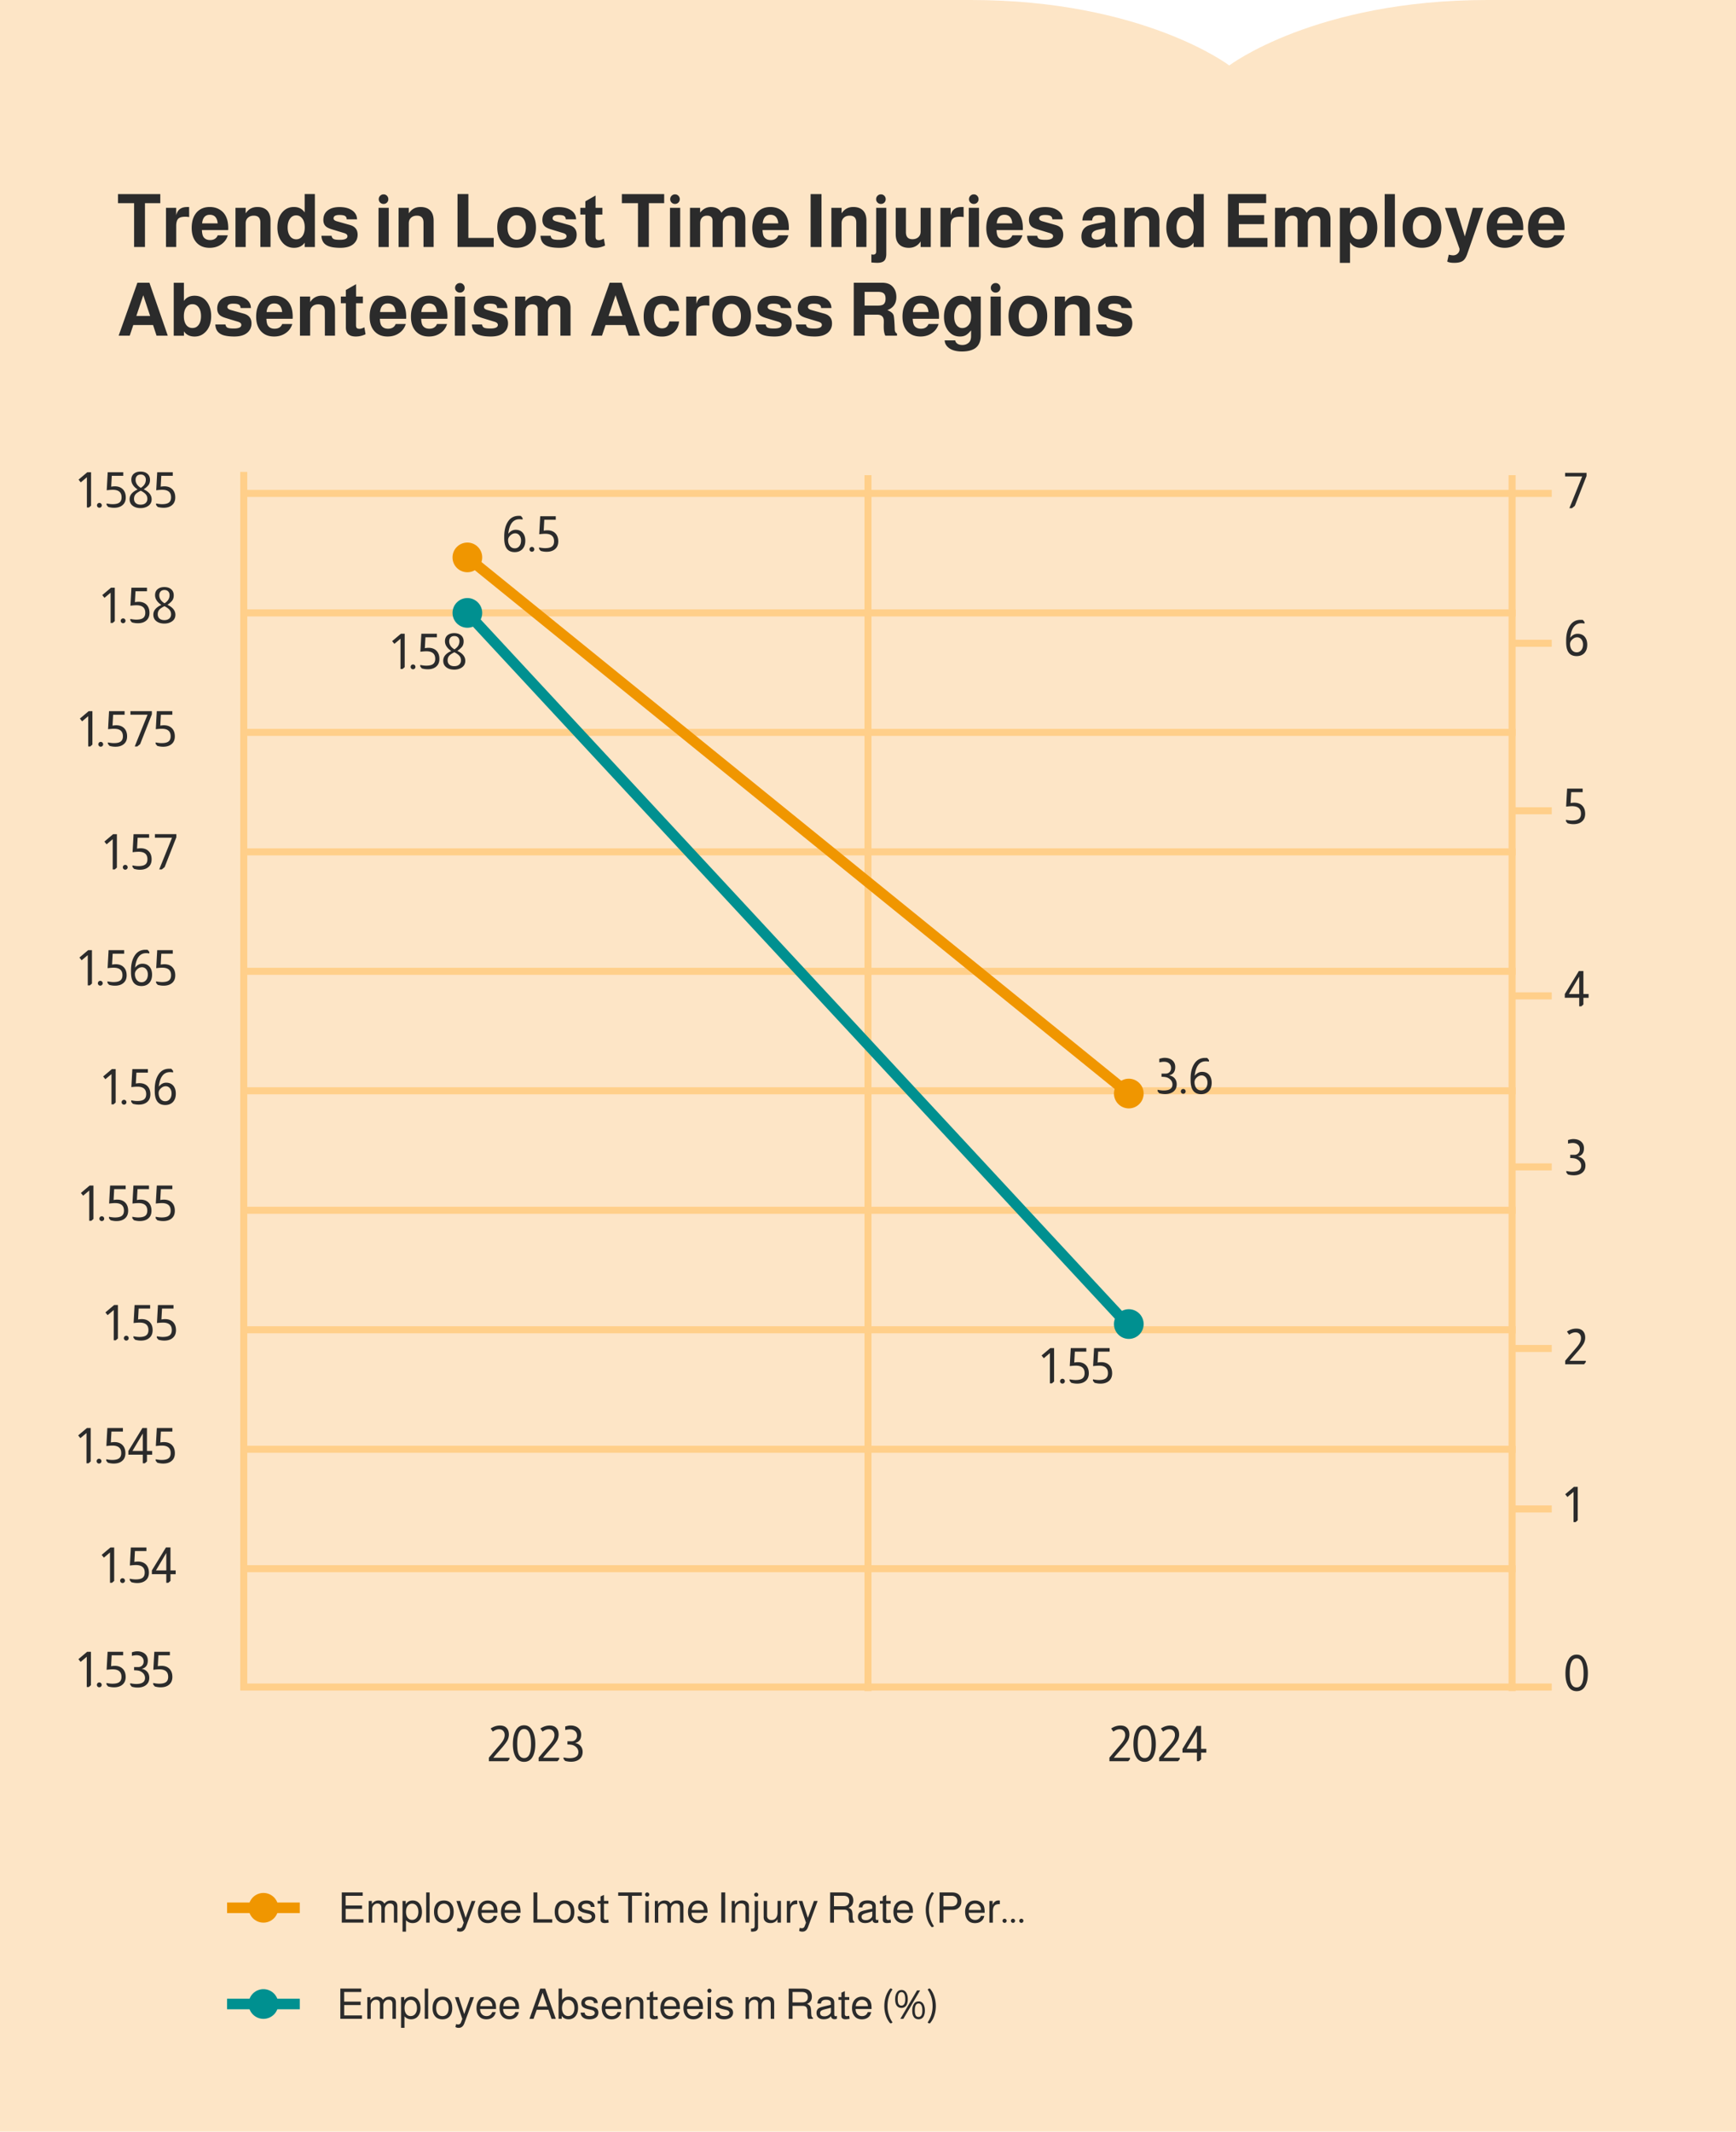
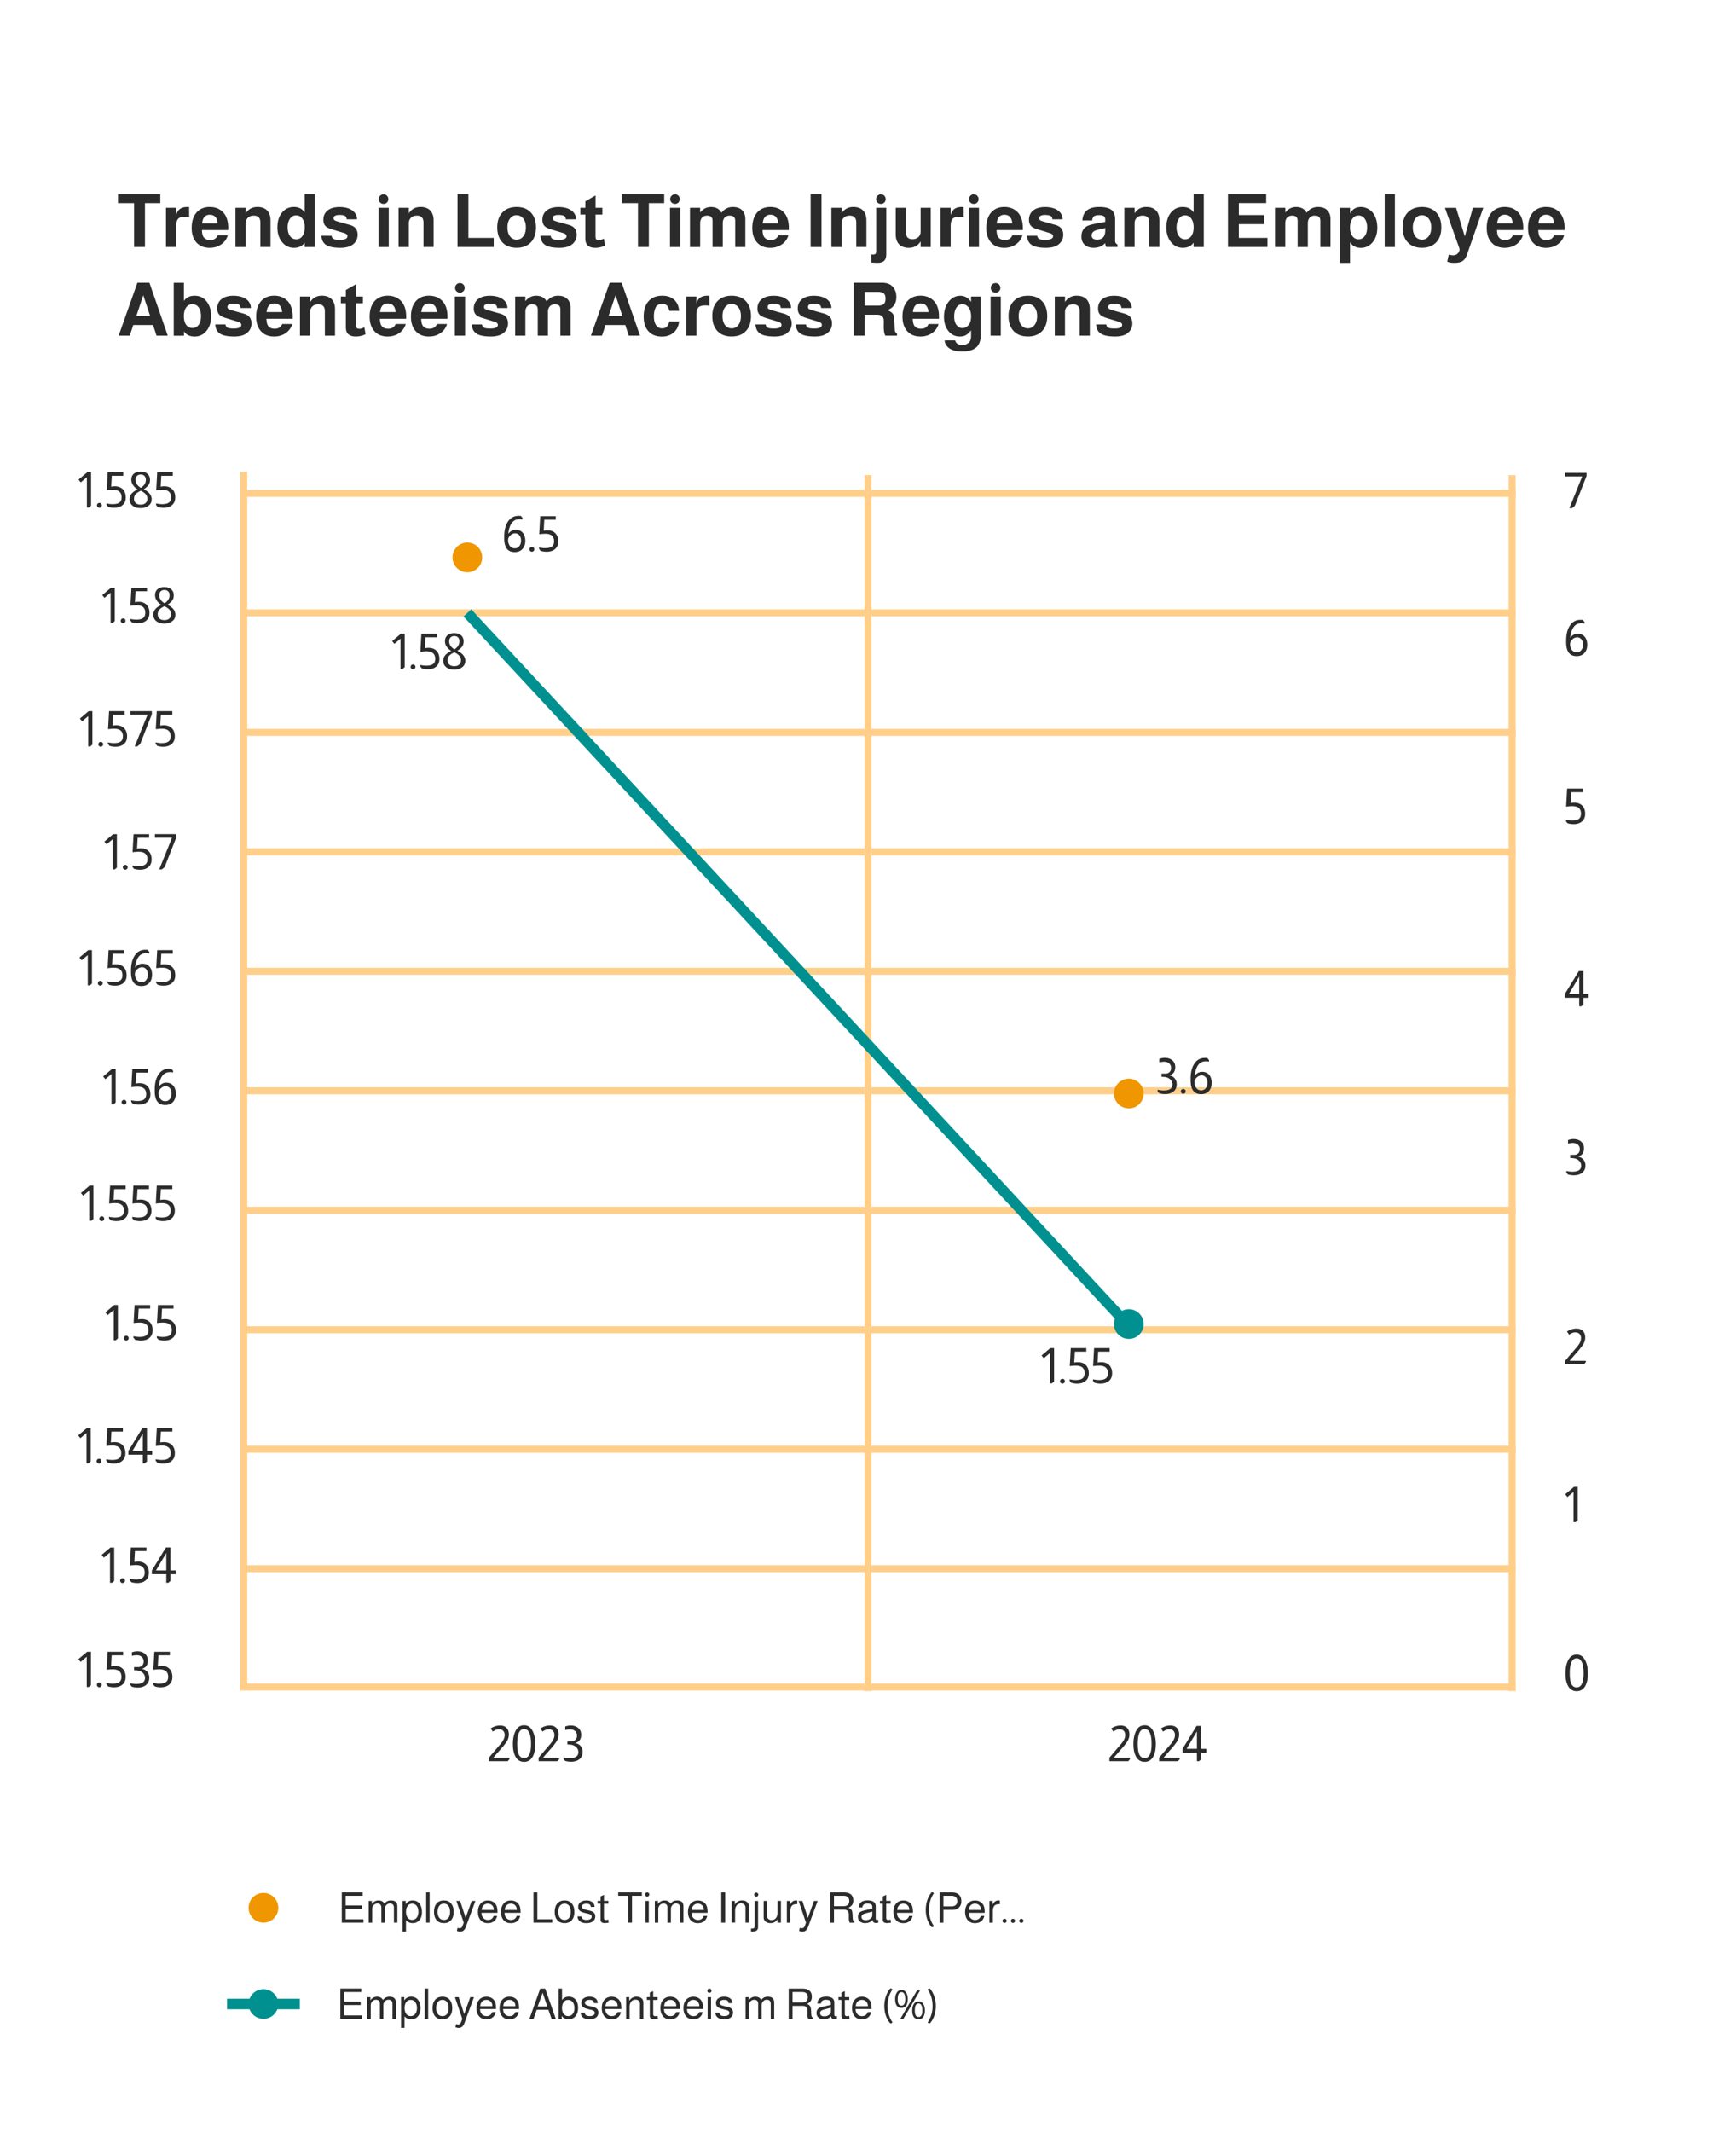
<svg xmlns="http://www.w3.org/2000/svg" id="Layer_1" data-name="Layer 1" viewBox="0 0 493.5 605.73">
  <defs>
    <style>.cls-1{fill:#ffcf8a}.cls-3{fill:#2b2b2b}.cls-4{fill:#f09600}.cls-5{fill:#009090}</style>
  </defs>
-   <path d="M275.98 0H0v605.73h493.5V0h-70.67c-48.89 0-73.38 18.6-73.38 18.6S324.96 0 275.97 0" style="fill:#fde5c6" />
  <path d="M41.21 57.73v12.45h-3.09V57.73h-4.58v-2.58h12.03v2.58H41.2ZM47.18 59.06h2.9v2.12c.36-1.57 1.4-2.35 3.11-2.35h.57l.02 2.86c-.35-.07-.71-.1-1.09-.1-.95 0-1.61.18-1.97.52-.42.39-.63 1.1-.63 2.12v5.96h-2.9V59.06ZM64.88 65.38H57.4c.04.9.18 1.53.42 1.91.41.62 1.04.92 1.91.92 1.08 0 1.8-.45 2.16-1.34h2.86a4.613 4.613 0 0 1-1.88 2.59c-.93.64-2.02.96-3.27.96-1.69 0-3-.57-3.91-1.7-.8-.99-1.2-2.3-1.2-3.93 0-1.97.52-3.5 1.55-4.58.91-.92 2.11-1.39 3.59-1.39 1.13 0 2.13.28 2.98.84.85.56 1.46 1.34 1.83 2.35.29.78.44 1.73.44 2.83 0 .14 0 .31-.02.52Zm-3-1.91c-.14-1.62-.89-2.44-2.25-2.44-1.27 0-2 .81-2.18 2.44h4.43ZM66.94 59.06h2.9v1.57c.78-1.2 1.89-1.81 3.32-1.81 1.27 0 2.24.38 2.9 1.13.56.67.84 1.58.84 2.73v7.5h-2.88v-6.91c0-1.33-.62-1.99-1.87-1.99-.7 0-1.26.2-1.68.6s-.63.93-.63 1.59v6.72h-2.9V59.06ZM89.51 55.15v15.04h-2.9v-1.24c-.67.98-1.69 1.47-3.04 1.47-1.47 0-2.65-.62-3.55-1.85-.77-1.05-1.16-2.36-1.16-3.93 0-1.86.49-3.33 1.47-4.41.85-.94 1.92-1.41 3.21-1.41 1.36 0 2.38.52 3.07 1.55v-5.23h2.9ZM84.2 61.2c-.73 0-1.32.31-1.76.94-.45.63-.67 1.46-.67 2.48s.22 1.82.66 2.45c.44.62 1.03.93 1.77.93s1.33-.31 1.77-.92c.44-.62.66-1.44.66-2.46s-.22-1.87-.67-2.49c-.45-.62-1.04-.93-1.76-.93ZM101.5 62.33h-2.94c-.01-.45-.18-.77-.48-.96-.31-.19-.84-.28-1.6-.28-1.11 0-1.66.32-1.66.97 0 .38.34.66 1.01.84l3.65 1.03c1.46.41 2.18 1.33 2.18 2.77 0 1.13-.44 2.05-1.32 2.75-.83.64-2.02.97-3.57.97-1.9 0-3.27-.28-4.09-.84-.81-.53-1.25-1.39-1.3-2.58h2.88c.08.46.28.77.6.92.31.15.9.23 1.75.23 1.44 0 2.16-.34 2.16-1.03 0-.41-.32-.71-.97-.9l-3.44-1.05c-.88-.27-1.48-.57-1.81-.92-.42-.43-.63-1.02-.63-1.76 0-1.22.46-2.16 1.39-2.81.81-.56 1.88-.84 3.19-.84 1.6 0 2.86.36 3.78 1.07.8.63 1.2 1.44 1.22 2.44ZM110.51 59.06v11.13h-2.9V59.06h2.9Zm-1.47-3.83c.38 0 .7.13.96.4s.39.59.39.97-.13.7-.39.96-.58.39-.96.39-.7-.13-.97-.39-.4-.58-.4-.96.13-.7.4-.97.59-.4.97-.4ZM113.31 59.06h2.9v1.57c.78-1.2 1.89-1.81 3.32-1.81 1.27 0 2.24.38 2.9 1.13.56.67.84 1.58.84 2.73v7.5h-2.88v-6.91c0-1.33-.62-1.99-1.87-1.99-.7 0-1.26.2-1.68.6s-.63.93-.63 1.59v6.72h-2.9V59.06ZM133.15 55.15V67.6h7.2v2.58h-10.29V55.14h3.09ZM146.86 58.83c1.83 0 3.24.59 4.22 1.76.85 1.01 1.28 2.35 1.28 4.03 0 1.93-.55 3.42-1.66 4.45-.97.9-2.25 1.34-3.84 1.34-1.83 0-3.24-.58-4.22-1.74-.85-1.02-1.28-2.37-1.28-4.05 0-1.92.55-3.4 1.66-4.43.97-.91 2.25-1.36 3.84-1.36Zm0 2.33c-.78 0-1.41.32-1.89.96-.48.64-.71 1.47-.71 2.51 0 1.12.27 2 .8 2.65.48.55 1.08.82 1.81.82.78 0 1.42-.32 1.9-.96.48-.64.72-1.47.72-2.51 0-1.11-.27-1.98-.82-2.62-.48-.56-1.08-.84-1.81-.84ZM163.77 62.33h-2.94c-.01-.45-.18-.77-.48-.96-.31-.19-.84-.28-1.6-.28-1.11 0-1.66.32-1.66.97 0 .38.34.66 1.01.84l3.65 1.03c1.46.41 2.18 1.33 2.18 2.77 0 1.13-.44 2.05-1.32 2.75-.83.64-2.02.97-3.57.97-1.9 0-3.27-.28-4.09-.84-.81-.53-1.25-1.39-1.3-2.58h2.88c.08.46.28.77.6.92.31.15.9.23 1.75.23 1.44 0 2.16-.34 2.16-1.03 0-.41-.32-.71-.97-.9l-3.44-1.05c-.88-.27-1.48-.57-1.81-.92-.42-.43-.63-1.02-.63-1.76 0-1.22.46-2.16 1.39-2.81.81-.56 1.88-.84 3.19-.84 1.6 0 2.86.36 3.78 1.07.8.63 1.2 1.44 1.22 2.44ZM171.24 59.06v1.91h-1.95v6.2c0 .41.07.69.22.84.15.15.42.23.81.23.32 0 .73-.13 1.24-.38.04-.03.08-.05.1-.06l.34 1.97c-.88.43-1.81.65-2.77.65-1.89 0-2.83-.87-2.83-2.6v-6.85h-1.43v-1.91h1.43v-1.85l2.9-1.66v3.51h1.95ZM184.45 57.73v12.45h-3.09V57.73h-4.58v-2.58h12.03v2.58h-4.37ZM193.36 59.06v11.13h-2.9V59.06h2.9Zm-1.47-3.83c.38 0 .7.13.96.4s.39.59.39.97-.13.7-.39.96-.58.39-.96.39-.7-.13-.97-.39-.4-.58-.4-.96.13-.7.4-.97.59-.4.97-.4ZM196.15 59.06h2.88v1.34c.85-1.05 1.87-1.57 3.04-1.57 1.44 0 2.45.55 3.02 1.64.84-1.09 1.92-1.64 3.25-1.64 1.12 0 1.99.3 2.61.91.62.61.93 1.45.93 2.53v7.92H209v-7.46c0-.97-.52-1.45-1.57-1.45-.62 0-1.1.19-1.45.58-.35.39-.52.92-.52 1.61v6.72h-2.9v-7.46c0-.97-.52-1.45-1.55-1.45-.62 0-1.1.19-1.45.58-.35.39-.52.92-.52 1.61v6.72h-2.9V59.06ZM224.25 65.38h-7.48c.04.9.18 1.53.42 1.91.41.62 1.04.92 1.91.92 1.08 0 1.8-.45 2.16-1.34h2.86a4.613 4.613 0 0 1-1.88 2.59c-.93.64-2.02.96-3.27.96-1.69 0-3-.57-3.91-1.7-.8-.99-1.2-2.3-1.2-3.93 0-1.97.52-3.5 1.55-4.58.91-.92 2.11-1.39 3.59-1.39 1.13 0 2.13.28 2.98.84.85.56 1.46 1.34 1.83 2.35.29.78.44 1.73.44 2.83 0 .14 0 .31-.02.52Zm-3.01-1.91c-.14-1.62-.89-2.44-2.25-2.44-1.27 0-2 .81-2.18 2.44h4.43ZM233.53 55.15v15.04h-3.09V55.15h3.09ZM236.34 59.06h2.9v1.57c.78-1.2 1.89-1.81 3.32-1.81 1.27 0 2.24.38 2.9 1.13.56.67.84 1.58.84 2.73v7.5h-2.88v-6.91c0-1.33-.62-1.99-1.87-1.99-.7 0-1.26.2-1.68.6s-.63.93-.63 1.59v6.72h-2.9V59.06ZM251.95 59.06v13.06c0 .92-.2 1.58-.59 1.97-.39.39-1.04.59-1.95.59-.49 0-1.06-.04-1.7-.1v-2.31c.15.06.33.08.52.08.56 0 .84-.29.84-.88V59.06h2.88Zm-1.52-3.83c.38 0 .7.13.96.4s.39.59.39.97-.13.7-.39.96-.58.39-.96.39-.7-.13-.97-.39-.4-.58-.4-.96.13-.7.4-.97.59-.4.97-.4ZM264.59 70.19h-2.88v-1.58c-.78 1.2-1.9 1.81-3.34 1.81-1.27 0-2.24-.38-2.9-1.13-.56-.66-.84-1.56-.84-2.71v-7.52h2.9v6.91c0 1.33.62 2 1.85 2 .7 0 1.26-.2 1.69-.59.43-.39.64-.92.64-1.6v-6.72h2.88v11.13ZM267.34 59.06h2.9v2.12c.36-1.57 1.4-2.35 3.11-2.35h.57l.02 2.86c-.35-.07-.71-.1-1.09-.1-.95 0-1.61.18-1.97.52-.42.39-.63 1.1-.63 2.12v5.96h-2.9V59.06ZM278.3 59.06v11.13h-2.9V59.06h2.9Zm-1.47-3.83c.38 0 .7.13.96.4s.39.59.39.97-.13.7-.39.96-.58.39-.96.39-.7-.13-.97-.39-.4-.58-.4-.96.13-.7.4-.97.59-.4.97-.4ZM290.77 65.38h-7.48c.04.9.18 1.53.42 1.91.41.62 1.04.92 1.91.92 1.08 0 1.8-.45 2.16-1.34h2.86a4.613 4.613 0 0 1-1.88 2.59c-.93.64-2.02.96-3.27.96-1.69 0-3-.57-3.91-1.7-.8-.99-1.2-2.3-1.2-3.93 0-1.97.52-3.5 1.55-4.58.91-.92 2.11-1.39 3.59-1.39 1.13 0 2.13.28 2.98.84.85.56 1.46 1.34 1.83 2.35.29.78.44 1.73.44 2.83 0 .14 0 .31-.02.52Zm-3-1.91c-.14-1.62-.89-2.44-2.25-2.44-1.27 0-2 .81-2.18 2.44h4.43ZM302.09 62.33h-2.94c-.01-.45-.17-.77-.48-.96-.31-.19-.84-.28-1.6-.28-1.11 0-1.66.32-1.66.97 0 .38.34.66 1.01.84l3.65 1.03c1.46.41 2.18 1.33 2.18 2.77 0 1.13-.44 2.05-1.32 2.75-.83.64-2.02.97-3.57.97-1.9 0-3.27-.28-4.09-.84-.81-.53-1.25-1.39-1.3-2.58h2.88c.08.46.28.77.6.92.32.15.9.23 1.75.23 1.44 0 2.16-.34 2.16-1.03 0-.41-.32-.71-.97-.9l-3.44-1.05c-.88-.27-1.48-.57-1.81-.92-.42-.43-.63-1.02-.63-1.76 0-1.22.46-2.16 1.39-2.81.81-.56 1.88-.84 3.19-.84 1.6 0 2.86.36 3.78 1.07.8.63 1.2 1.44 1.22 2.44ZM317.67 69.45v.73h-3.15c-.21-.27-.32-.64-.34-1.13-.77.91-1.89 1.36-3.36 1.36-1.08 0-1.95-.33-2.6-.99-.53-.53-.8-1.27-.8-2.21 0-1.4.56-2.39 1.68-2.98.48-.25 1.42-.5 2.83-.76l2.27-.42-.02-.8c-.01-.74-.57-1.11-1.68-1.11-.71 0-1.21.11-1.5.33-.29.22-.47.61-.54 1.19h-2.77c.17-2.56 1.75-3.84 4.75-3.84 1.65 0 2.84.29 3.57.88.66.56.99 1.41.99 2.54v6.22c0 .5.22.83.67.99Zm-3.46-4.64-2.12.48c-.6.14-1.05.34-1.34.61-.28.27-.42.6-.42.99 0 .8.52 1.2 1.55 1.2 1.5 0 2.27-.82 2.31-2.46l.02-.82ZM319.63 59.06h2.9v1.57c.78-1.2 1.89-1.81 3.32-1.81 1.27 0 2.24.38 2.9 1.13.56.67.84 1.58.84 2.73v7.5h-2.88v-6.91c0-1.33-.62-1.99-1.87-1.99-.7 0-1.26.2-1.68.6s-.63.93-.63 1.59v6.72h-2.9V59.06ZM342.2 55.15v15.04h-2.9v-1.24c-.67.98-1.69 1.47-3.04 1.47-1.47 0-2.65-.62-3.55-1.85-.77-1.05-1.15-2.36-1.15-3.93 0-1.86.49-3.33 1.47-4.41.85-.94 1.92-1.41 3.21-1.41 1.36 0 2.38.52 3.07 1.55v-5.23h2.9Zm-5.31 6.05c-.73 0-1.32.31-1.76.94s-.67 1.46-.67 2.48.22 1.82.66 2.45c.44.62 1.03.93 1.77.93s1.33-.31 1.77-.92c.44-.62.66-1.44.66-2.46s-.22-1.87-.67-2.49c-.45-.62-1.04-.93-1.76-.93ZM352.16 63.72v3.88h8.15v2.58h-11.23V55.14h10.86v2.58h-7.77v3.4h7.2v2.58h-7.2ZM362.49 59.06h2.88v1.34c.85-1.05 1.87-1.57 3.04-1.57 1.44 0 2.45.55 3.02 1.64.84-1.09 1.92-1.64 3.25-1.64 1.12 0 1.99.3 2.61.91.62.61.93 1.45.93 2.53v7.92h-2.88v-7.46c0-.97-.52-1.45-1.58-1.45-.62 0-1.1.19-1.45.58-.35.39-.53.92-.53 1.61v6.72h-2.9v-7.46c0-.97-.52-1.45-1.55-1.45-.62 0-1.1.19-1.45.58-.35.39-.52.92-.52 1.61v6.72h-2.9V59.06ZM383.78 59.06v1.6c.67-1.22 1.7-1.83 3.09-1.83.66 0 1.31.16 1.94.48.64.32 1.14.74 1.52 1.26.8 1.11 1.2 2.49 1.2 4.14 0 1.78-.5 3.21-1.49 4.31-.85.94-1.91 1.41-3.17 1.41-1.37 0-2.4-.52-3.09-1.58v5.84h-2.9V59.07h2.9Zm2.42 2.18c-.73 0-1.32.31-1.76.93-.45.62-.67 1.45-.67 2.47s.22 1.82.67 2.44 1.04.92 1.76.92 1.32-.31 1.76-.92c.45-.62.67-1.43.67-2.44s-.22-1.84-.67-2.47c-.45-.62-1.04-.93-1.76-.93ZM396.53 55.15v15.04h-2.9V55.15h2.9ZM404.23 58.83c1.83 0 3.24.59 4.22 1.76.85 1.01 1.28 2.35 1.28 4.03 0 1.93-.55 3.42-1.66 4.45-.97.9-2.25 1.34-3.84 1.34-1.83 0-3.24-.58-4.22-1.74-.85-1.02-1.28-2.37-1.28-4.05 0-1.92.55-3.4 1.66-4.43.97-.91 2.25-1.36 3.84-1.36Zm0 2.33c-.78 0-1.41.32-1.89.96-.48.64-.71 1.47-.71 2.51 0 1.12.27 2 .8 2.65.48.55 1.08.82 1.81.82.78 0 1.42-.32 1.9-.96.48-.64.72-1.47.72-2.51 0-1.11-.27-1.98-.82-2.62-.48-.56-1.08-.84-1.81-.84ZM418.7 59.06h2.96l-4.58 13.15c-.32.94-.75 1.59-1.28 1.94-.53.36-1.32.54-2.37.54-.97 0-1.64-.13-2.02-.38l.44-1.95c.5.13.92.19 1.26.19.49 0 .91-.16 1.26-.49s.53-.72.53-1.17v-.23l-4.14-11.59h3.17l2.48 8.11 2.29-8.11ZM433.03 65.38h-7.48c.04.9.18 1.53.42 1.91.41.62 1.04.92 1.91.92 1.08 0 1.8-.45 2.16-1.34h2.86a4.613 4.613 0 0 1-1.88 2.59c-.93.64-2.02.96-3.27.96-1.69 0-3-.57-3.91-1.7-.8-.99-1.2-2.3-1.2-3.93 0-1.97.52-3.5 1.55-4.58.91-.92 2.11-1.39 3.59-1.39 1.13 0 2.13.28 2.98.84.85.56 1.46 1.34 1.83 2.35.29.78.44 1.73.44 2.83 0 .14 0 .31-.02.52Zm-3.01-1.91c-.14-1.62-.89-2.44-2.25-2.44-1.27 0-2 .81-2.18 2.44h4.43ZM444.77 65.38h-7.48c.04.9.18 1.53.42 1.91.41.62 1.04.92 1.91.92 1.08 0 1.8-.45 2.16-1.34h2.86a4.613 4.613 0 0 1-1.88 2.59c-.93.64-2.02.96-3.27.96-1.69 0-3-.57-3.91-1.7-.8-.99-1.2-2.3-1.2-3.93 0-1.97.52-3.5 1.55-4.58.91-.92 2.11-1.39 3.59-1.39 1.13 0 2.13.28 2.98.84.85.56 1.46 1.34 1.83 2.35.29.78.44 1.73.44 2.83 0 .14 0 .31-.02.52Zm-3.01-1.91c-.14-1.62-.89-2.44-2.25-2.44-1.27 0-2 .81-2.18 2.44h4.43ZM43.52 92.36h-5.63l-1.01 3.02h-3.15l5.33-15.04h3.42l5.21 15.04H44.5l-.99-3.02Zm-.84-2.58-1.95-5.88-1.97 5.88h3.93ZM49.38 80.35h2.9v5.17c.69-.99 1.7-1.49 3.04-1.49 1.5 0 2.68.6 3.55 1.81.77 1.06 1.16 2.39 1.16 3.99 0 1.82-.5 3.28-1.49 4.37-.87.95-1.94 1.43-3.21 1.43-1.36 0-2.37-.49-3.04-1.47v1.24h-2.9V80.36Zm5.32 6.09c-.74 0-1.33.3-1.77.91-.44.61-.66 1.44-.66 2.49s.22 1.85.65 2.46c.43.6 1.03.9 1.79.9s1.33-.3 1.77-.91c.44-.61.66-1.42.66-2.45s-.22-1.86-.66-2.48c-.44-.62-1.03-.92-1.77-.92ZM71.33 87.53h-2.94c-.01-.45-.18-.77-.48-.96-.31-.19-.84-.28-1.6-.28-1.11 0-1.66.32-1.66.97 0 .38.34.66 1.01.84l3.65 1.03c1.46.41 2.18 1.33 2.18 2.77 0 1.13-.44 2.05-1.32 2.75-.83.64-2.02.97-3.57.97-1.9 0-3.27-.28-4.09-.84-.81-.53-1.25-1.39-1.3-2.58h2.88c.08.46.28.77.6.92.31.15.9.23 1.75.23 1.44 0 2.16-.34 2.16-1.03 0-.41-.32-.71-.97-.9l-3.44-1.05c-.88-.27-1.48-.57-1.81-.92-.42-.43-.63-1.02-.63-1.76 0-1.22.46-2.16 1.39-2.81.81-.56 1.88-.84 3.19-.84 1.6 0 2.86.36 3.78 1.07.8.63 1.2 1.44 1.22 2.44ZM83.21 90.58h-7.48c.04.9.18 1.53.42 1.91.41.62 1.04.92 1.91.92 1.08 0 1.8-.45 2.16-1.34h2.86a4.613 4.613 0 0 1-1.88 2.59c-.93.64-2.02.96-3.27.96-1.69 0-3-.57-3.91-1.7-.8-.99-1.2-2.3-1.2-3.93 0-1.97.52-3.5 1.55-4.58.91-.92 2.11-1.39 3.59-1.39 1.13 0 2.13.28 2.98.84.85.56 1.46 1.34 1.83 2.35.29.78.44 1.73.44 2.83 0 .14 0 .31-.02.52Zm-3-1.91c-.14-1.62-.89-2.44-2.25-2.44-1.27 0-2 .81-2.18 2.44h4.43ZM85.27 84.26h2.9v1.57c.78-1.2 1.89-1.81 3.32-1.81 1.27 0 2.24.38 2.9 1.13.56.67.84 1.58.84 2.73v7.5h-2.88v-6.91c0-1.33-.62-1.99-1.87-1.99-.7 0-1.26.2-1.68.6s-.63.93-.63 1.59v6.72h-2.9V84.26ZM103.16 84.26v1.91h-1.95v6.2c0 .41.07.69.22.84.15.15.42.23.81.23.32 0 .73-.13 1.24-.38.04-.03.08-.05.1-.06l.34 1.97c-.88.43-1.81.65-2.77.65-1.89 0-2.83-.87-2.83-2.6v-6.85h-1.43v-1.91h1.43v-1.85l2.9-1.66v3.51h1.95ZM115.47 90.58h-7.48c.04.9.18 1.53.42 1.91.41.62 1.04.92 1.91.92 1.08 0 1.8-.45 2.16-1.34h2.86a4.613 4.613 0 0 1-1.88 2.59c-.93.64-2.02.96-3.27.96-1.69 0-3-.57-3.91-1.7-.8-.99-1.2-2.3-1.2-3.93 0-1.97.52-3.5 1.55-4.58.91-.92 2.11-1.39 3.59-1.39 1.13 0 2.13.28 2.98.84.85.56 1.46 1.34 1.83 2.35.29.78.44 1.73.44 2.83 0 .14 0 .31-.02.52Zm-3-1.91c-.14-1.62-.89-2.44-2.25-2.44-1.27 0-2 .81-2.18 2.44h4.43ZM127.21 90.58h-7.48c.04.9.18 1.53.42 1.91.41.62 1.04.92 1.91.92 1.08 0 1.8-.45 2.16-1.34h2.86a4.613 4.613 0 0 1-1.88 2.59c-.93.64-2.02.96-3.27.96-1.69 0-3-.57-3.91-1.7-.8-.99-1.2-2.3-1.2-3.93 0-1.97.52-3.5 1.55-4.58.91-.92 2.11-1.39 3.59-1.39 1.13 0 2.13.28 2.98.84.85.56 1.46 1.34 1.83 2.35.29.78.44 1.73.44 2.83 0 .14 0 .31-.02.52Zm-3.01-1.91c-.14-1.62-.89-2.44-2.25-2.44-1.27 0-2 .81-2.18 2.44h4.43ZM132.21 84.26v11.13h-2.9V84.26h2.9Zm-1.47-3.83c.38 0 .7.13.96.4s.39.59.39.97-.13.7-.39.96-.58.39-.96.39-.7-.13-.97-.39-.4-.58-.4-.96.13-.7.4-.97.59-.4.97-.4ZM144.26 87.53h-2.94c-.01-.45-.18-.77-.48-.96-.31-.19-.84-.28-1.6-.28-1.11 0-1.66.32-1.66.97 0 .38.34.66 1.01.84l3.65 1.03c1.46.41 2.18 1.33 2.18 2.77 0 1.13-.44 2.05-1.32 2.75-.83.64-2.02.97-3.57.97-1.9 0-3.27-.28-4.09-.84-.81-.53-1.25-1.39-1.3-2.58h2.88c.08.46.28.77.6.92.31.15.9.23 1.75.23 1.44 0 2.16-.34 2.16-1.03 0-.41-.32-.71-.97-.9l-3.44-1.05c-.88-.27-1.48-.57-1.81-.92-.42-.43-.63-1.02-.63-1.76 0-1.22.46-2.16 1.39-2.81.81-.56 1.88-.84 3.19-.84 1.6 0 2.86.36 3.78 1.07.8.63 1.2 1.44 1.22 2.44ZM146.46 84.26h2.88v1.34c.85-1.05 1.87-1.57 3.04-1.57 1.44 0 2.45.55 3.02 1.64.84-1.09 1.92-1.64 3.25-1.64 1.12 0 1.99.3 2.61.91.62.61.93 1.45.93 2.53v7.92h-2.88v-7.46c0-.97-.52-1.45-1.57-1.45-.62 0-1.1.19-1.45.58-.35.39-.52.92-.52 1.61v6.72h-2.9v-7.46c0-.97-.52-1.45-1.55-1.45-.62 0-1.1.19-1.45.58-.35.39-.52.92-.52 1.61v6.72h-2.9V84.26ZM177.77 92.36h-5.63l-1.01 3.02h-3.15l5.33-15.04h3.42l5.21 15.04h-3.19l-.99-3.02Zm-.84-2.58-1.95-5.88-1.97 5.88h3.93ZM193.04 88.33h-2.75c-.17-.73-.41-1.24-.72-1.53s-.76-.44-1.33-.44c-.87 0-1.47.31-1.81.92-.36.71-.55 1.59-.55 2.62s.21 1.88.62 2.49c.41.61.98.91 1.71.91.57 0 1.02-.15 1.33-.45.31-.3.56-.8.75-1.5h2.75c-.14 1.4-.7 2.49-1.68 3.26-.85.69-1.91 1.03-3.17 1.03-1.76 0-3.1-.57-4.01-1.7-.8-.98-1.2-2.3-1.2-3.97 0-2.02.52-3.54 1.58-4.58.91-.91 2.14-1.36 3.7-1.36s2.66.43 3.53 1.28c.74.76 1.16 1.76 1.26 3.02ZM195.06 84.26h2.9v2.12c.36-1.57 1.4-2.35 3.11-2.35h.57l.02 2.86c-.35-.07-.71-.1-1.09-.1-.95 0-1.61.18-1.97.52-.42.39-.63 1.1-.63 2.12v5.96h-2.9V84.26ZM207.99 84.03c1.83 0 3.24.59 4.22 1.76.85 1.01 1.28 2.35 1.28 4.03 0 1.93-.55 3.42-1.66 4.45-.97.9-2.25 1.34-3.84 1.34-1.83 0-3.24-.58-4.22-1.74-.85-1.02-1.28-2.37-1.28-4.05 0-1.92.55-3.4 1.66-4.43.97-.91 2.25-1.36 3.84-1.36Zm0 2.33c-.78 0-1.41.32-1.89.96-.48.64-.71 1.47-.71 2.51 0 1.12.27 2 .8 2.65.48.55 1.08.82 1.81.82.78 0 1.42-.32 1.9-.96.48-.64.72-1.47.72-2.51 0-1.11-.27-1.98-.82-2.62-.48-.56-1.08-.84-1.81-.84ZM224.9 87.53h-2.94c-.01-.45-.18-.77-.48-.96-.31-.19-.84-.28-1.6-.28-1.11 0-1.66.32-1.66.97 0 .38.34.66 1.01.84l3.65 1.03c1.46.41 2.18 1.33 2.18 2.77 0 1.13-.44 2.05-1.32 2.75-.83.64-2.02.97-3.57.97-1.9 0-3.27-.28-4.09-.84-.81-.53-1.25-1.39-1.3-2.58h2.88c.08.46.28.77.6.92.31.15.9.23 1.75.23 1.44 0 2.16-.34 2.16-1.03 0-.41-.32-.71-.97-.9l-3.44-1.05c-.88-.27-1.48-.57-1.81-.92-.42-.43-.63-1.02-.63-1.76 0-1.22.46-2.16 1.39-2.81.81-.56 1.88-.84 3.19-.84 1.6 0 2.86.36 3.78 1.07.8.63 1.2 1.44 1.22 2.44ZM236.36 87.53h-2.94c-.01-.45-.18-.77-.48-.96-.31-.19-.84-.28-1.6-.28-1.11 0-1.66.32-1.66.97 0 .38.34.66 1.01.84l3.65 1.03c1.46.41 2.18 1.33 2.18 2.77 0 1.13-.44 2.05-1.32 2.75-.83.64-2.02.97-3.57.97-1.9 0-3.27-.28-4.09-.84-.81-.53-1.25-1.39-1.3-2.58h2.88c.08.46.28.77.6.92.31.15.9.23 1.75.23 1.44 0 2.16-.34 2.16-1.03 0-.41-.32-.71-.97-.9l-3.44-1.05c-.88-.27-1.48-.57-1.81-.92-.42-.43-.63-1.02-.63-1.76 0-1.22.46-2.16 1.39-2.81.81-.56 1.88-.84 3.19-.84 1.6 0 2.86.36 3.78 1.07.8.63 1.2 1.44 1.22 2.44ZM245.79 89.42v5.96h-3.09V80.34h8.06c1.27 0 2.25.34 2.92 1.03.76.77 1.13 1.78 1.13 3.04 0 1.82-.85 3.06-2.56 3.72.97.38 1.55.85 1.76 1.41.15.41.27 1.76.34 4.05.01.57.23.98.65 1.22v.57h-3.32c-.31-.57-.46-1.42-.46-2.54 0-.28 0-.62.02-1.03v-.61c0-1.19-.64-1.78-1.91-1.78h-3.55Zm0-2.58h3.74c.78 0 1.33-.13 1.64-.38.38-.32.57-.85.57-1.6s-.19-1.23-.57-1.53c-.32-.27-.87-.4-1.64-.4h-3.74v3.91ZM266.94 90.58h-7.48c.04.9.18 1.53.42 1.91.41.62 1.04.92 1.91.92 1.08 0 1.8-.45 2.16-1.34h2.86a4.613 4.613 0 0 1-1.88 2.59c-.93.64-2.02.96-3.27.96-1.69 0-3-.57-3.91-1.7-.8-.99-1.2-2.3-1.2-3.93 0-1.97.52-3.5 1.55-4.58.91-.92 2.11-1.39 3.59-1.39 1.13 0 2.13.28 2.98.84.85.56 1.46 1.34 1.83 2.35.29.78.44 1.73.44 2.83 0 .14 0 .31-.02.52Zm-3-1.91c-.14-1.62-.89-2.44-2.25-2.44-1.27 0-2 .81-2.18 2.44h4.43ZM276.05 84.26h2.75v11.02c0 1.72-.54 2.95-1.62 3.7-.91.6-2.16.9-3.74.9s-2.91-.36-3.78-1.07c-.71-.57-1.08-1.27-1.11-2.08h2.98c.24.87.92 1.3 2.06 1.3.71 0 1.32-.22 1.81-.67.43-.39.65-1 .65-1.83v-1.66c-.53.66-1.03 1.11-1.49 1.37s-1.02.38-1.68.38c-1.44 0-2.58-.59-3.42-1.76-.74-1.01-1.11-2.29-1.11-3.84 0-1.83.5-3.33 1.49-4.49.87-.99 1.92-1.49 3.15-1.49s2.23.58 3.07 1.74v-1.51Zm-2.47 2.18c-.7 0-1.26.32-1.69.97s-.64 1.48-.64 2.52.21 1.79.64 2.39.99.9 1.69.9 1.33-.31 1.81-.92c.45-.57.67-1.37.67-2.39 0-1.11-.26-1.98-.78-2.62-.45-.56-1.02-.84-1.7-.84ZM284.5 84.26v11.13h-2.9V84.26h2.9Zm-1.47-3.83c.38 0 .7.13.96.4s.39.59.39.97-.13.7-.39.96-.58.39-.96.39-.7-.13-.97-.39-.4-.58-.4-.96.13-.7.4-.97.59-.4.97-.4ZM292.2 84.03c1.83 0 3.24.59 4.22 1.76.85 1.01 1.28 2.35 1.28 4.03 0 1.93-.55 3.42-1.66 4.45-.97.9-2.25 1.34-3.84 1.34-1.83 0-3.24-.58-4.22-1.74-.85-1.02-1.28-2.37-1.28-4.05 0-1.92.55-3.4 1.66-4.43.97-.91 2.25-1.36 3.84-1.36Zm0 2.33c-.78 0-1.41.32-1.89.96-.48.64-.71 1.47-.71 2.51 0 1.12.27 2 .8 2.65.48.55 1.08.82 1.81.82.78 0 1.42-.32 1.9-.96.48-.64.72-1.47.72-2.51 0-1.11-.27-1.98-.82-2.62-.48-.56-1.08-.84-1.81-.84ZM299.85 84.26h2.9v1.57c.78-1.2 1.89-1.81 3.32-1.81 1.27 0 2.24.38 2.9 1.13.56.67.84 1.58.84 2.73v7.5h-2.88v-6.91c0-1.33-.62-1.99-1.87-1.99-.7 0-1.26.2-1.68.6s-.63.93-.63 1.59v6.72h-2.9V84.26ZM321.73 87.53h-2.94c-.01-.45-.17-.77-.48-.96-.31-.19-.84-.28-1.6-.28-1.11 0-1.66.32-1.66.97 0 .38.34.66 1.01.84l3.65 1.03c1.46.41 2.18 1.33 2.18 2.77 0 1.13-.44 2.05-1.32 2.75-.83.64-2.02.97-3.57.97-1.9 0-3.27-.28-4.09-.84-.81-.53-1.25-1.39-1.3-2.58h2.88c.08.46.28.77.6.92.32.15.9.23 1.75.23 1.44 0 2.16-.34 2.16-1.03 0-.41-.32-.71-.97-.9l-3.44-1.05c-.88-.27-1.48-.57-1.81-.92-.42-.43-.63-1.02-.63-1.76 0-1.22.46-2.16 1.39-2.81.81-.56 1.88-.84 3.19-.84 1.6 0 2.86.36 3.78 1.07.8.63 1.2 1.44 1.22 2.44Z" class="cls-3" />
  <path d="M69.29 444.76h361.57v2H69.29zM69.29 410.81h361.57v2H69.29zM69.29 376.86h361.57v2H69.29zM69.29 342.91h361.57v2H69.29zM69.29 275.01h361.57v2H69.29zM69.29 308.96h361.57v2H69.29zM69.29 241.06h361.57v2H69.29zM69.29 207.11h361.57v2H69.29zM69.29 139.21h361.57v2H69.29zM69.29 173.16h361.57v2H69.29z" class="cls-1" />
  <path d="M25.85 469.36v9.49l-.6.53h-.59v-8.6l-1.74 1.46-.63-.78 2.49-2.1h1.06ZM28.22 478.08c.2 0 .36.07.49.2s.2.29.2.49-.07.35-.2.48-.29.2-.49.2-.35-.07-.48-.2c-.14-.14-.2-.3-.2-.48s.07-.36.2-.49c.14-.13.3-.2.48-.2ZM35.01 469.36v1.01h-3.26l-.17 3.09c.43-.07.77-.1 1.02-.1 1.04 0 1.83.32 2.39.95.48.55.73 1.28.73 2.2 0 1.03-.36 1.8-1.08 2.32-.57.42-1.32.63-2.24.63-.56 0-1.12-.08-1.68-.25l-.45-.55v-.43c.64.13 1.21.2 1.69.2.87 0 1.5-.14 1.9-.42.45-.31.67-.82.67-1.53 0-1.42-.84-2.13-2.51-2.13-.39 0-.96.04-1.71.13l.28-5.12h4.4ZM37.5 469.51c.61-.19 1.1-.28 1.48-.28.93 0 1.68.24 2.24.73.53.47.8 1.09.8 1.88 0 1.32-.58 2.1-1.75 2.37.67.11 1.2.4 1.59.85.39.46.58 1.02.58 1.69 0 .97-.38 1.71-1.13 2.21-.58.38-1.3.57-2.17.57-.56 0-1.12-.08-1.68-.24l-.45-.56v-.43c.64.14 1.21.21 1.69.21 1.69 0 2.53-.57 2.53-1.71 0-.62-.26-1.13-.77-1.55-.29-.23-.6-.39-.92-.48-.32-.09-.8-.14-1.42-.15v-.91h1.19c.45 0 .81-.15 1.1-.44.28-.29.43-.67.43-1.14 0-.55-.18-.99-.55-1.31-.36-.32-.86-.48-1.48-.48-.31 0-.75.06-1.32.18v-1.01ZM48.29 469.36v1.01h-3.26l-.17 3.09c.43-.07.77-.1 1.02-.1 1.04 0 1.83.32 2.39.95.48.55.73 1.28.73 2.2 0 1.03-.36 1.8-1.08 2.32-.57.42-1.32.63-2.24.63-.56 0-1.12-.08-1.68-.25l-.45-.55v-.43c.64.13 1.21.2 1.69.2.87 0 1.5-.14 1.9-.42.45-.31.67-.82.67-1.53 0-1.42-.84-2.13-2.51-2.13-.39 0-.96.04-1.71.13l.28-5.12h4.4ZM139.46 491.17c.88-.57 1.76-.85 2.66-.85s1.54.26 1.97.77c.38.45.57 1.04.57 1.79 0 .59-.15 1.16-.45 1.72-.27.48-.75 1.12-1.43 1.93l-1.97 2.24-.57.7h4.59v.39l-.49.6h-5.36v-1.01l1.06-1.27 2.16-2.51c.43-.51.73-.94.91-1.29.24-.47.36-.92.36-1.36 0-.49-.14-.88-.43-1.18-.29-.3-.68-.45-1.16-.45-.57 0-1.16.22-1.78.66l-.64-.9ZM148.98 500.64c-1.24 0-2.13-.65-2.66-1.95-.35-.83-.52-1.86-.52-3.09 0-1.55.27-2.83.81-3.84.53-1.01 1.32-1.51 2.37-1.51s1.8.49 2.34 1.47c.57 1 .85 2.28.85 3.84 0 1.47-.23 2.64-.7 3.53-.55 1.04-1.38 1.55-2.49 1.55Zm1.98-5.05c0-2.85-.66-4.27-1.97-4.27s-1.96 1.41-1.96 4.24c0 1.19.11 2.08.32 2.67.31.89.85 1.33 1.64 1.33 1.32 0 1.97-1.32 1.97-3.98ZM153.6 491.17c.88-.57 1.76-.85 2.66-.85s1.54.26 1.97.77c.38.45.57 1.04.57 1.79 0 .59-.15 1.16-.45 1.72-.27.48-.75 1.12-1.43 1.93l-1.97 2.24-.57.7h4.59v.39l-.49.6h-5.36v-1.01l1.06-1.27 2.16-2.51c.43-.51.73-.94.91-1.29.24-.47.36-.92.36-1.36 0-.49-.14-.88-.43-1.18-.29-.3-.68-.45-1.16-.45-.57 0-1.16.22-1.78.66l-.64-.9ZM160.69 490.59c.61-.19 1.1-.28 1.48-.28.93 0 1.68.24 2.24.73.53.47.8 1.09.8 1.88 0 1.32-.58 2.1-1.75 2.37.67.11 1.2.4 1.59.85.39.46.58 1.02.58 1.69 0 .97-.38 1.71-1.13 2.21-.58.38-1.3.57-2.17.57-.56 0-1.12-.08-1.68-.24l-.45-.56v-.43c.64.14 1.21.21 1.69.21 1.69 0 2.53-.57 2.53-1.71 0-.62-.26-1.13-.77-1.55-.29-.23-.6-.39-.92-.48-.32-.09-.8-.14-1.42-.15v-.91h1.19c.45 0 .81-.15 1.1-.44.28-.29.43-.67.43-1.14 0-.55-.18-.99-.55-1.31-.36-.32-.86-.48-1.48-.48-.31 0-.75.06-1.32.18v-1.01ZM98.26 542.42v2.94h5.06v.97h-6.16v-8.59h5.95v.97h-4.86v2.74h4.68v.97h-4.68ZM104.8 540.16h.91v.89c.48-.68 1.11-1.02 1.9-1.02s1.31.3 1.66.91c.3-.34.58-.58.86-.71s.62-.2 1.03-.2c1.2 0 1.8.56 1.8 1.69v4.61h-.98v-4.22c0-.82-.38-1.22-1.15-1.22-.4 0-.74.16-1.02.47-.28.31-.42.68-.42 1.12v3.86h-.98v-4.22c0-.82-.38-1.22-1.14-1.22-.41 0-.75.15-1.04.46-.28.31-.43.68-.43 1.12v3.86h-.98v-6.17ZM114.43 548.9v-8.74h.91v.95c.46-.72 1.11-1.08 1.97-1.08s1.54.34 2.02 1.01c.42.58.62 1.35.62 2.3 0 1.02-.27 1.81-.82 2.38-.47.5-1.08.74-1.84.74s-1.39-.28-1.88-.83v3.26h-.98Zm2.71-7.96c-.52 0-.94.21-1.25.64-.32.42-.47.99-.47 1.7s.18 1.31.54 1.73c.3.35.7.53 1.19.53.54 0 .98-.21 1.3-.62.32-.41.49-.96.49-1.64 0-.75-.18-1.34-.55-1.78a1.56 1.56 0 0 0-1.24-.56ZM122.13 537.74v8.59h-.98v-8.59h.98ZM126.2 540.03c.93 0 1.64.32 2.12.97.43.56.65 1.32.65 2.28 0 1.07-.28 1.89-.84 2.45-.48.49-1.13.73-1.94.73-.94 0-1.66-.32-2.16-.95-.43-.55-.65-1.3-.65-2.23 0-1.09.28-1.92.85-2.51.49-.5 1.14-.74 1.97-.74Zm0 .9c-.56 0-1 .21-1.32.63-.32.42-.48.99-.48 1.72s.18 1.34.54 1.74c.31.35.73.53 1.25.53.55 0 .98-.2 1.29-.6.31-.4.46-.96.46-1.67 0-.78-.18-1.38-.53-1.8-.3-.37-.71-.55-1.21-.55ZM134.09 540.16h1.06l-2.75 7.46c-.32.85-.85 1.27-1.6 1.27-.35 0-.66-.08-.92-.24l.19-.85c.2.08.4.12.59.12.38 0 .65-.2.8-.6l.37-.98-2.09-6.18h1.06l1.57 4.8 1.72-4.8ZM141.44 543.54h-4.55c0 .53.12.95.34 1.26.34.5.84.76 1.49.76.8 0 1.34-.38 1.62-1.14h.98c-.13.65-.42 1.15-.89 1.51-.46.36-1.05.54-1.75.54-.94 0-1.65-.32-2.15-.96-.44-.56-.66-1.3-.66-2.22 0-1.06.29-1.89.86-2.48.5-.51 1.16-.77 1.96-.77.58 0 1.1.14 1.54.42s.76.66.95 1.15c.17.42.25 1.05.25 1.9v.04Zm-1.06-.81c0-.54-.16-.97-.47-1.3-.32-.33-.72-.5-1.22-.5s-.91.16-1.23.49c-.32.32-.49.76-.53 1.31h3.46ZM147.99 543.54h-4.55c0 .53.12.95.34 1.26.34.5.84.76 1.49.76.8 0 1.34-.38 1.62-1.14h.98c-.13.65-.42 1.15-.89 1.51-.46.36-1.05.54-1.75.54-.94 0-1.65-.32-2.15-.96-.44-.56-.66-1.3-.66-2.22 0-1.06.29-1.89.86-2.48.5-.51 1.16-.77 1.96-.77.58 0 1.1.14 1.54.42s.76.66.95 1.15c.17.42.25 1.05.25 1.9v.04Zm-1.06-.81c0-.54-.16-.97-.47-1.3-.32-.33-.72-.5-1.22-.5s-.91.16-1.23.49c-.32.32-.49.76-.53 1.31h3.46ZM152.75 537.74v7.62h4.24v.97h-5.33v-8.59h1.09ZM160.51 540.03c.93 0 1.64.32 2.12.97.43.56.65 1.32.65 2.28 0 1.07-.28 1.89-.84 2.45-.48.49-1.13.73-1.94.73-.94 0-1.66-.32-2.16-.95-.43-.55-.65-1.3-.65-2.23 0-1.09.28-1.92.85-2.51.49-.5 1.14-.74 1.97-.74Zm0 .9c-.56 0-1 .21-1.32.63-.32.42-.48.99-.48 1.72s.18 1.34.54 1.74c.31.35.73.53 1.25.53.55 0 .98-.2 1.29-.6.31-.4.46-.96.46-1.67 0-.78-.18-1.38-.53-1.8-.3-.37-.71-.55-1.21-.55ZM169.03 541.86h-1.08c-.03-.62-.44-.92-1.24-.92-.41 0-.73.08-.97.23-.24.16-.35.37-.35.63 0 .4.38.69 1.14.86l.95.22c.62.14 1.06.35 1.33.61s.41.62.41 1.08c0 .58-.23 1.05-.68 1.39s-1.07.51-1.85.51c-.85 0-1.49-.2-1.93-.6-.37-.33-.56-.76-.59-1.31h1.12c.06.28.15.48.26.61.22.26.62.38 1.21.38.44 0 .79-.08 1.05-.25.26-.16.39-.38.39-.65 0-.41-.32-.69-.95-.84l-.92-.22c-.7-.17-1.2-.37-1.48-.6-.32-.26-.48-.64-.48-1.14 0-.56.21-1 .64-1.33.43-.33 1-.49 1.72-.49s1.34.19 1.75.56c.36.33.54.75.54 1.26ZM172.95 540.16v.79h-1.26v4.1c0 .14.05.27.15.37.1.1.23.15.39.15.15 0 .38-.04.7-.11l.11.86c-.5.09-.87.13-1.13.13-.79 0-1.19-.32-1.19-.97v-4.54h-.84v-.79h.84v-1.26l.97-.44v1.7h1.26ZM179.66 538.71v7.62h-1.09v-7.62h-2.83v-.97h6.73v.97h-2.81ZM183.97 537.75c.17 0 .31.06.43.17.12.12.17.25.17.41s-.06.31-.17.43c-.12.12-.26.17-.43.17s-.3-.06-.41-.17c-.12-.12-.17-.26-.17-.43s.06-.3.17-.41c.12-.12.25-.17.41-.17Zm.46 2.41v6.17h-.97v-6.17h.97ZM186.13 540.16h.91v.89c.48-.68 1.11-1.02 1.9-1.02s1.31.3 1.66.91c.3-.34.58-.58.86-.71s.62-.2 1.03-.2c1.2 0 1.8.56 1.8 1.69v4.61h-.98v-4.22c0-.82-.38-1.22-1.15-1.22-.4 0-.74.16-1.02.47-.28.31-.42.68-.42 1.12v3.86h-.98v-4.22c0-.82-.38-1.22-1.14-1.22-.41 0-.75.15-1.04.46-.28.31-.43.68-.43 1.12v3.86h-.98v-6.17ZM201.15 543.54h-4.55c0 .53.12.95.34 1.26.34.5.84.76 1.49.76.8 0 1.34-.38 1.62-1.14h.98c-.13.65-.42 1.15-.89 1.51-.46.36-1.05.54-1.75.54-.94 0-1.65-.32-2.15-.96-.44-.56-.66-1.3-.66-2.22 0-1.06.29-1.89.86-2.48.5-.51 1.16-.77 1.96-.77.58 0 1.1.14 1.54.42s.76.66.95 1.15c.17.42.25 1.05.25 1.9v.04Zm-1.06-.81c0-.54-.16-.97-.47-1.3-.32-.33-.72-.5-1.22-.5s-.91.16-1.23.49c-.32.32-.49.76-.53 1.31h3.46ZM206.16 537.74v8.59h-1.12v-8.59h1.12ZM207.98 540.16h.91v1.04c.5-.78 1.18-1.18 2.04-1.18.6 0 1.08.15 1.43.45.35.3.53.7.53 1.21v4.64h-.97v-4.25c0-.37-.11-.66-.34-.88s-.54-.32-.93-.32c-.51 0-.92.19-1.22.56-.3.38-.46.88-.46 1.5v3.38h-.98v-6.17ZM214.52 540.16h.98v7.45c0 .86-.57 1.28-1.7 1.28-.12 0-.22-.01-.31-.04v-.83h.23c.31 0 .52-.06.64-.17.11-.11.17-.32.17-.64v-7.07Zm.46-2.36a.583.583 0 0 1 .42.99c-.11.12-.25.17-.42.17s-.3-.06-.41-.17c-.12-.12-.17-.25-.17-.41s.06-.3.17-.41c.12-.12.25-.17.41-.17ZM221.99 546.33h-.97v-.97c-.44.74-1.1 1.1-1.97 1.1-.6 0-1.08-.15-1.43-.45-.36-.3-.53-.7-.53-1.21v-4.64h.97v4.25c0 .36.12.65.35.86.23.22.54.32.94.32.51 0 .92-.19 1.22-.56.3-.37.46-.87.46-1.51v-3.37h.97v6.17ZM223.68 540.16h.91v1.13c.36-.85.93-1.27 1.7-1.27.1 0 .21.01.35.04v1.01c-.64 0-1.08.1-1.32.28-.44.32-.66.92-.66 1.79v3.2h-.98v-6.17ZM231.38 540.16h1.06l-2.75 7.46c-.32.85-.85 1.27-1.6 1.27-.35 0-.66-.08-.92-.24l.19-.85c.2.08.4.12.59.12.38 0 .65-.2.8-.6l.37-.98-2.09-6.18h1.06l1.57 4.8 1.72-4.8ZM237.08 542.64v3.7h-1.09v-8.59h3.95c.91 0 1.59.22 2.04.67.39.39.59.94.59 1.63 0 .49-.11.89-.32 1.21-.21.32-.56.6-1.05.84.39.15.68.36.86.61.18.26.29.8.31 1.62.02.6.05 1 .11 1.21s.19.38.4.52v.28h-1.32a2.62 2.62 0 0 1-.26-1.16v-1.34c.01-.09-.02-.22-.1-.41-.07-.18-.14-.32-.2-.4-.22-.26-.58-.38-1.1-.38h-2.82Zm0-.98h2.65c1.13 0 1.69-.49 1.69-1.48s-.56-1.48-1.69-1.48h-2.65v2.95ZM249.7 545.5v.79c-.27.1-.48.14-.64.14-.64 0-.99-.29-1.04-.88-.44.6-1.14.9-2.1.9-.66 0-1.18-.18-1.55-.55-.32-.32-.48-.73-.48-1.24 0-.58.2-1.02.61-1.33.23-.18.72-.35 1.45-.52l2.02-.46v-.52c.01-.62-.45-.92-1.38-.92s-1.36.36-1.43 1.08h-1c.02-.54.16-.96.41-1.25.42-.49 1.11-.73 2.06-.73 1.54 0 2.32.56 2.32 1.68v3.44c0 .3.13.46.4.46.03 0 .12-.02.25-.07.05-.02.08-.03.1-.04Zm-1.72-2.32-1.58.41c-.57.14-.96.29-1.17.44a.74.74 0 0 0-.32.64c0 .63.41.95 1.22.95.58 0 1.06-.19 1.46-.56.26-.23.38-.5.38-.79v-1.08ZM253.19 540.16v.79h-1.26v4.1c0 .14.05.27.15.37.1.1.23.15.39.15.15 0 .38-.04.7-.11l.11.86c-.5.09-.87.13-1.13.13-.79 0-1.19-.32-1.19-.97v-4.54h-.84v-.79h.84v-1.26l.97-.44v1.7h1.26ZM259.55 543.54H255c0 .53.12.95.34 1.26.34.5.84.76 1.49.76.8 0 1.34-.38 1.62-1.14h.98c-.13.65-.42 1.15-.89 1.51-.46.36-1.05.54-1.75.54-.94 0-1.65-.32-2.15-.96-.44-.56-.66-1.3-.66-2.22 0-1.06.29-1.89.86-2.48.5-.51 1.16-.77 1.96-.77.58 0 1.1.14 1.54.42s.76.66.95 1.15c.17.42.25 1.05.25 1.9v.04Zm-1.05-.81c0-.54-.16-.97-.47-1.3-.32-.33-.72-.5-1.22-.5s-.91.16-1.23.49c-.32.32-.49.76-.53 1.31h3.46ZM265.17 537.74l.32.25c-.49.68-.86 1.47-1.1 2.36-.21.74-.31 1.53-.31 2.35 0 .89.14 1.75.41 2.58.22.7.55 1.39 1.01 2.06l-.32.25h-.34c-.56-.64-.98-1.39-1.26-2.26-.27-.82-.41-1.7-.41-2.63s.14-1.82.41-2.66c.28-.88.7-1.65 1.26-2.32h.34ZM268.19 542.7v3.64h-1.09v-8.59h3.55c.9 0 1.58.25 2.04.74.4.43.6 1.02.6 1.78s-.24 1.36-.73 1.81c-.45.42-1 .62-1.67.62h-2.7Zm0-.98h2.29c.52 0 .93-.13 1.22-.4s.44-.64.44-1.12-.15-.84-.44-1.1c-.3-.26-.7-.4-1.22-.4h-2.29v3.01ZM279.93 543.54h-4.55c0 .53.12.95.34 1.26.34.5.84.76 1.49.76.8 0 1.34-.38 1.62-1.14h.98c-.13.65-.42 1.15-.89 1.51-.46.36-1.05.54-1.75.54-.94 0-1.65-.32-2.15-.96-.44-.56-.66-1.3-.66-2.22 0-1.06.29-1.89.86-2.48.5-.51 1.16-.77 1.96-.77.58 0 1.1.14 1.54.42s.76.66.95 1.15c.17.42.25 1.05.25 1.9v.04Zm-1.06-.81c0-.54-.16-.97-.47-1.3-.32-.33-.72-.5-1.22-.5s-.91.16-1.23.49c-.32.32-.49.76-.53 1.31h3.46ZM281.26 540.16h.91v1.13c.36-.85.93-1.27 1.7-1.27.1 0 .21.01.35.04v1.01c-.64 0-1.08.1-1.32.28-.44.32-.66.92-.66 1.79v3.2h-.98v-6.17ZM285.57 545.22c.17 0 .31.06.42.17.11.11.17.25.17.42s-.06.3-.17.41c-.11.12-.25.17-.42.17s-.3-.06-.41-.17c-.12-.12-.17-.25-.17-.41s.06-.31.17-.42c.12-.11.25-.17.41-.17ZM287.96 545.22c.17 0 .31.06.42.17.11.11.17.25.17.42s-.06.3-.17.41c-.11.12-.25.17-.42.17s-.3-.06-.41-.17c-.12-.12-.17-.25-.17-.41s.06-.31.17-.42c.12-.11.25-.17.41-.17ZM290.34 545.22c.17 0 .31.06.42.17.11.11.17.25.17.42s-.06.3-.17.41c-.11.12-.25.17-.42.17s-.3-.06-.41-.17c-.12-.12-.17-.25-.17-.41s.06-.31.17-.42c.12-.11.25-.17.41-.17ZM97.85 569.75v2.94h5.06v.97h-6.16v-8.59h5.95v.97h-4.86v2.74h4.68v.97h-4.68ZM104.39 567.5h.91v.89c.48-.68 1.11-1.02 1.9-1.02s1.31.3 1.66.91c.3-.34.58-.58.86-.71s.62-.2 1.03-.2c1.2 0 1.8.56 1.8 1.69v4.61h-.98v-4.22c0-.82-.38-1.22-1.15-1.22-.4 0-.74.16-1.02.47-.28.31-.42.68-.42 1.12v3.86H108v-4.22c0-.82-.38-1.22-1.14-1.22-.41 0-.75.15-1.04.46-.28.31-.43.68-.43 1.12v3.86h-.98v-6.17ZM114.01 576.23v-8.74h.91v.95c.46-.72 1.11-1.08 1.97-1.08s1.54.34 2.02 1.01c.42.58.62 1.35.62 2.3 0 1.02-.27 1.81-.82 2.38-.47.5-1.08.74-1.84.74s-1.39-.28-1.88-.83v3.26h-.98Zm2.72-7.95c-.52 0-.94.21-1.25.64-.32.42-.47.99-.47 1.7s.18 1.31.54 1.73c.3.35.7.53 1.19.53.54 0 .98-.21 1.3-.62s.49-.96.49-1.64c0-.75-.18-1.34-.55-1.78a1.56 1.56 0 0 0-1.24-.56ZM121.72 565.07v8.59h-.98v-8.59h.98ZM125.79 567.37c.93 0 1.64.32 2.12.97.43.56.65 1.32.65 2.28 0 1.07-.28 1.89-.84 2.45-.48.49-1.13.73-1.94.73-.94 0-1.66-.32-2.16-.95-.43-.55-.65-1.3-.65-2.23 0-1.09.28-1.92.85-2.51.49-.5 1.14-.74 1.97-.74Zm0 .9c-.56 0-1 .21-1.32.63-.32.42-.48.99-.48 1.72s.18 1.34.54 1.74c.31.35.73.53 1.25.53.55 0 .98-.2 1.29-.6.31-.4.46-.96.46-1.67 0-.78-.18-1.38-.53-1.8-.3-.37-.71-.55-1.21-.55ZM133.68 567.5h1.06l-2.75 7.46c-.32.85-.85 1.27-1.6 1.27-.35 0-.66-.08-.92-.24l.19-.85c.2.08.4.12.59.12.38 0 .65-.2.8-.6l.37-.98-2.09-6.18h1.06l1.57 4.8 1.72-4.8ZM141.03 570.87h-4.55c0 .53.12.95.34 1.26.34.5.84.76 1.49.76.8 0 1.34-.38 1.62-1.14h.98c-.13.65-.42 1.15-.89 1.51-.46.36-1.05.54-1.75.54-.94 0-1.65-.32-2.15-.96-.44-.56-.66-1.3-.66-2.22 0-1.06.29-1.89.86-2.48.5-.51 1.16-.77 1.96-.77.58 0 1.1.14 1.54.42.44.28.76.66.95 1.15.17.42.25 1.05.25 1.9v.04Zm-1.06-.8c0-.54-.16-.97-.47-1.3-.32-.33-.72-.5-1.22-.5s-.91.16-1.23.49-.49.76-.53 1.31h3.46ZM147.58 570.87h-4.55c0 .53.12.95.34 1.26.34.5.84.76 1.49.76.8 0 1.34-.38 1.62-1.14h.98c-.13.65-.42 1.15-.89 1.51-.46.36-1.05.54-1.75.54-.94 0-1.65-.32-2.15-.96-.44-.56-.66-1.3-.66-2.22 0-1.06.29-1.89.86-2.48.5-.51 1.16-.77 1.96-.77.58 0 1.1.14 1.54.42.44.28.76.66.95 1.15.17.42.25 1.05.25 1.9v.04Zm-1.06-.8c0-.54-.16-.97-.47-1.3-.32-.33-.72-.5-1.22-.5s-.91.16-1.23.49-.49.76-.53 1.31h3.46ZM155.89 571.09h-3.31l-.91 2.58h-1.16l3.06-8.59h1.42l3.01 8.59h-1.21l-.89-2.58Zm-.31-.93-1.32-3.9-1.4 3.9h2.72ZM158.8 565.07h.97v3.25c.46-.64 1.1-.96 1.92-.96.87 0 1.54.32 2.02.96.42.56.62 1.3.62 2.22 0 1.06-.28 1.89-.83 2.48-.48.51-1.1.77-1.86.77-.86 0-1.51-.32-1.96-.97v.84h-.89v-8.59Zm2.71 3.21c-.53 0-.95.21-1.27.64-.32.43-.47.99-.47 1.7s.18 1.31.54 1.73c.31.35.71.53 1.2.53.54 0 .98-.2 1.3-.61.32-.41.49-.96.49-1.64 0-.75-.18-1.34-.55-1.78-.32-.38-.73-.56-1.24-.56ZM169.92 569.19h-1.08c-.03-.62-.44-.92-1.24-.92-.41 0-.73.08-.97.23-.24.16-.35.37-.35.63 0 .4.38.69 1.14.86l.95.22c.62.14 1.06.35 1.33.61s.41.62.41 1.08c0 .58-.23 1.05-.68 1.39s-1.07.51-1.85.51c-.85 0-1.49-.2-1.93-.6-.37-.33-.56-.76-.59-1.31h1.12c.06.28.15.48.26.61.22.26.62.38 1.21.38.44 0 .79-.08 1.05-.25.26-.16.39-.38.39-.65 0-.41-.32-.69-.95-.84l-.92-.22c-.7-.17-1.2-.37-1.48-.6-.32-.26-.48-.64-.48-1.14 0-.56.21-1 .64-1.33s1-.49 1.72-.49 1.34.19 1.75.56c.36.33.54.75.54 1.26ZM176.64 570.87h-4.55c0 .53.12.95.34 1.26.34.5.84.76 1.49.76.8 0 1.34-.38 1.62-1.14h.98c-.13.65-.42 1.15-.89 1.51-.46.36-1.05.54-1.75.54-.94 0-1.65-.32-2.15-.96-.44-.56-.66-1.3-.66-2.22 0-1.06.29-1.89.86-2.48.5-.51 1.16-.77 1.96-.77.58 0 1.1.14 1.54.42.44.28.76.66.95 1.15.17.42.25 1.05.25 1.9v.04Zm-1.06-.8c0-.54-.16-.97-.47-1.3-.32-.33-.72-.5-1.22-.5s-.91.16-1.23.49-.49.76-.53 1.31h3.46ZM177.98 567.5h.91v1.04c.5-.78 1.18-1.18 2.04-1.18.6 0 1.08.15 1.43.45.35.3.53.7.53 1.21v4.64h-.97v-4.25c0-.37-.11-.66-.34-.88-.23-.22-.54-.32-.93-.32-.51 0-.92.19-1.22.56-.3.38-.46.88-.46 1.5v3.38h-.98v-6.17ZM186.95 567.5v.79h-1.26v4.1c0 .14.05.27.15.37s.23.15.39.15c.15 0 .38-.04.7-.11l.11.86c-.5.09-.87.13-1.13.13-.79 0-1.19-.32-1.19-.97v-4.54h-.84v-.79h.84v-1.26l.97-.44v1.7h1.26ZM193.31 570.87h-4.55c0 .53.12.95.34 1.26.34.5.84.76 1.49.76.8 0 1.34-.38 1.62-1.14h.98c-.13.65-.42 1.15-.89 1.51-.46.36-1.05.54-1.75.54-.94 0-1.65-.32-2.15-.96-.44-.56-.66-1.3-.66-2.22 0-1.06.29-1.89.86-2.48.5-.51 1.16-.77 1.96-.77.58 0 1.1.14 1.54.42.44.28.76.66.95 1.15.17.42.25 1.05.25 1.9v.04Zm-1.06-.8c0-.54-.16-.97-.47-1.3-.32-.33-.72-.5-1.22-.5s-.91.16-1.23.49-.49.76-.53 1.31h3.46ZM199.86 570.87h-4.55c0 .53.12.95.34 1.26.34.5.84.76 1.49.76.8 0 1.34-.38 1.62-1.14h.98c-.13.65-.42 1.15-.89 1.51-.46.36-1.05.54-1.75.54-.94 0-1.65-.32-2.15-.96-.44-.56-.66-1.3-.66-2.22 0-1.06.29-1.89.86-2.48.5-.51 1.16-.77 1.96-.77.58 0 1.1.14 1.54.42.44.28.76.66.95 1.15.17.42.25 1.05.25 1.9v.04Zm-1.06-.8c0-.54-.16-.97-.47-1.3-.32-.33-.72-.5-1.22-.5s-.91.16-1.23.49-.49.76-.53 1.31h3.46ZM201.66 565.09c.17 0 .31.06.43.17.12.12.17.25.17.41s-.06.31-.17.43-.26.17-.43.17-.3-.06-.41-.17c-.12-.12-.17-.26-.17-.43s.06-.3.17-.41.25-.17.41-.17Zm.47 2.41v6.17h-.97v-6.17h.97ZM208.2 569.19h-1.08c-.03-.62-.44-.92-1.24-.92-.41 0-.73.08-.97.23-.24.16-.35.37-.35.63 0 .4.38.69 1.14.86l.95.22c.62.14 1.06.35 1.33.61s.41.62.41 1.08c0 .58-.23 1.05-.68 1.39s-1.07.51-1.85.51c-.85 0-1.49-.2-1.93-.6-.37-.33-.56-.76-.59-1.31h1.12c.06.28.15.48.26.61.22.26.62.38 1.21.38.44 0 .79-.08 1.05-.25.26-.16.39-.38.39-.65 0-.41-.32-.69-.95-.84l-.92-.22c-.7-.17-1.2-.37-1.48-.6-.32-.26-.48-.64-.48-1.14 0-.56.21-1 .64-1.33s1-.49 1.72-.49 1.34.19 1.75.56c.36.33.54.75.54 1.26ZM211.92 567.5h.91v.89c.48-.68 1.11-1.02 1.9-1.02s1.31.3 1.66.91c.3-.34.58-.58.86-.71s.62-.2 1.03-.2c1.2 0 1.8.56 1.8 1.69v4.61h-.98v-4.22c0-.82-.38-1.22-1.15-1.22-.4 0-.74.16-1.02.47-.28.31-.42.68-.42 1.12v3.86h-.98v-4.22c0-.82-.38-1.22-1.14-1.22-.41 0-.75.15-1.04.46-.28.31-.43.68-.43 1.12v3.86h-.98v-6.17ZM225.3 569.97v3.7h-1.09v-8.59h3.95c.91 0 1.59.22 2.04.67.39.39.59.94.59 1.63 0 .49-.11.89-.32 1.21-.21.32-.56.6-1.05.84.39.15.68.36.86.61.18.26.29.8.31 1.62.02.6.05 1 .11 1.21.06.2.19.38.4.52v.28h-1.32a2.62 2.62 0 0 1-.26-1.16v-1.34c.01-.09-.02-.22-.1-.41-.07-.18-.14-.32-.2-.4-.22-.26-.58-.38-1.1-.38h-2.82Zm0-.97h2.65c1.13 0 1.69-.49 1.69-1.48s-.56-1.48-1.69-1.48h-2.65v2.95ZM237.92 572.84v.79c-.27.1-.48.14-.64.14-.64 0-.99-.29-1.04-.88-.44.6-1.14.9-2.1.9-.66 0-1.18-.18-1.55-.55-.32-.32-.48-.73-.48-1.24 0-.58.2-1.02.61-1.33.23-.18.72-.35 1.45-.52l2.02-.46v-.52c.01-.62-.45-.92-1.38-.92s-1.36.36-1.43 1.08h-1c.02-.54.16-.96.41-1.25.42-.49 1.11-.73 2.06-.73 1.54 0 2.32.56 2.32 1.68v3.44c0 .3.13.46.4.46.03 0 .12-.02.25-.07.05-.02.08-.03.1-.04Zm-1.71-2.33-1.58.41c-.57.14-.96.29-1.17.44a.74.74 0 0 0-.32.64c0 .63.41.95 1.22.95.58 0 1.06-.19 1.46-.56.26-.23.38-.5.38-.79v-1.08ZM241.42 567.5v.79h-1.26v4.1c0 .14.05.27.15.37s.23.15.39.15c.15 0 .38-.04.7-.11l.11.86c-.5.09-.87.13-1.13.13-.79 0-1.19-.32-1.19-.97v-4.54h-.84v-.79h.84v-1.26l.97-.44v1.7h1.26ZM247.78 570.87h-4.55c0 .53.12.95.34 1.26.34.5.84.76 1.49.76.8 0 1.34-.38 1.62-1.14h.98c-.13.65-.42 1.15-.89 1.51-.46.36-1.05.54-1.75.54-.94 0-1.65-.32-2.15-.96-.44-.56-.66-1.3-.66-2.22 0-1.06.29-1.89.86-2.48.5-.51 1.16-.77 1.96-.77.58 0 1.1.14 1.54.42.44.28.76.66.95 1.15.17.42.25 1.05.25 1.9v.04Zm-1.06-.8c0-.54-.16-.97-.47-1.3-.32-.33-.72-.5-1.22-.5s-.91.16-1.23.49-.49.76-.53 1.31h3.46ZM253.39 565.07l.32.25c-.49.68-.86 1.47-1.1 2.36-.21.74-.31 1.53-.31 2.35 0 .89.14 1.75.41 2.58.22.7.55 1.39 1.01 2.06l-.32.25h-.34c-.56-.64-.98-1.39-1.26-2.26-.27-.82-.41-1.7-.41-2.63s.14-1.82.41-2.66c.28-.88.7-1.65 1.26-2.32h.34ZM256.26 565.46c.56 0 1 .24 1.32.71.32.49.48 1.12.48 1.9s-.16 1.41-.47 1.85c-.32.42-.76.64-1.32.64-.59 0-1.04-.22-1.36-.67-.3-.43-.44-1.03-.44-1.8s.15-1.4.46-1.86c.3-.5.75-.76 1.33-.76Zm0 .63c-.34 0-.59.14-.76.42-.2.33-.3.85-.3 1.56 0 .52.06.92.17 1.21.17.42.46.62.89.62.4 0 .69-.2.88-.59.14-.31.2-.73.2-1.25 0-.73-.12-1.26-.35-1.6a.831.831 0 0 0-.73-.38Zm5.3-.5-4.76 8.08h-.86l4.75-8.08h.88Zm-.44 3.1c.56 0 1 .24 1.32.71.32.49.48 1.12.48 1.9s-.16 1.4-.47 1.85c-.32.42-.76.64-1.32.64-.59 0-1.04-.22-1.36-.67-.3-.43-.44-1.03-.44-1.8s.15-1.42.46-1.87c.3-.5.75-.74 1.33-.74Zm0 .63c-.34 0-.59.14-.76.42-.2.33-.3.85-.3 1.56 0 .52.06.92.18 1.21.16.42.45.62.88.62.4 0 .69-.2.88-.59.14-.31.2-.73.2-1.25 0-.73-.12-1.26-.35-1.6a.831.831 0 0 0-.73-.38ZM264.02 565.07h.34c.56.66.98 1.44 1.26 2.32.27.84.41 1.73.41 2.66s-.14 1.8-.41 2.63c-.28.86-.7 1.62-1.26 2.26h-.34l-.32-.25c.45-.67.78-1.36 1.01-2.06.26-.83.4-1.69.4-2.58 0-.82-.1-1.61-.3-2.35-.25-.9-.62-1.68-1.1-2.36l.32-.25ZM315.86 491.17c.88-.57 1.76-.85 2.66-.85s1.54.26 1.97.77c.38.45.57 1.04.57 1.79 0 .59-.15 1.16-.45 1.72-.27.48-.75 1.12-1.43 1.93l-1.97 2.24-.57.7h4.59v.39l-.49.6h-5.36v-1.01l1.06-1.27 2.16-2.51c.43-.51.73-.94.91-1.29.24-.47.36-.92.36-1.36 0-.49-.14-.88-.43-1.18-.29-.3-.68-.45-1.16-.45-.57 0-1.16.22-1.78.66l-.64-.9ZM325.38 500.64c-1.24 0-2.13-.65-2.66-1.95-.35-.83-.52-1.86-.52-3.09 0-1.55.27-2.83.81-3.84.53-1.01 1.32-1.51 2.37-1.51s1.8.49 2.34 1.47c.57 1 .85 2.28.85 3.84 0 1.47-.23 2.64-.7 3.53-.55 1.04-1.38 1.55-2.49 1.55Zm1.98-5.05c0-2.85-.66-4.27-1.97-4.27s-1.96 1.41-1.96 4.24c0 1.19.11 2.08.32 2.67.31.89.85 1.33 1.64 1.33 1.32 0 1.97-1.32 1.97-3.98ZM330 491.17c.88-.57 1.76-.85 2.66-.85s1.54.26 1.97.77c.38.45.57 1.04.57 1.79 0 .59-.15 1.16-.45 1.72-.27.48-.75 1.12-1.43 1.93l-1.97 2.24-.57.7h4.59v.39l-.49.6h-5.36v-1.01l1.06-1.27 2.16-2.51c.43-.51.73-.94.91-1.29.24-.47.36-.92.36-1.36 0-.49-.14-.88-.43-1.18-.29-.3-.68-.45-1.16-.45-.57 0-1.16.22-1.78.66l-.64-.9ZM341.44 490.44v6.51h1.48v1.08h-1.48v1.9l-.6.53h-.59v-2.44h-4.1v-1.05l4-6.54h1.29Zm-1.19 1.56-2.93 4.94h2.93V492ZM144.47 151.7c.6-.77 1.3-1.16 2.11-1.16.94 0 1.66.34 2.16 1.02.39.55.59 1.25.59 2.09 0 1.03-.29 1.84-.88 2.44-.54.53-1.25.8-2.13.8-1.99 0-2.98-1.31-2.98-3.92v-.53c0-1.7.34-3.08 1.01-4.14.72-1.15 1.75-1.72 3.11-1.72.17 0 .37 0 .62.03l.48.59v.43c-.37-.06-.68-.08-.92-.08-1.8 0-2.85 1.39-3.15 4.17Zm3.65 1.89c0-.59-.16-1.08-.47-1.46a1.46 1.46 0 0 0-1.2-.58c-.52 0-1 .22-1.44.66-.38.38-.57.8-.57 1.25 0 .69.18 1.26.53 1.71.35.43.8.64 1.37.64.52 0 .95-.2 1.28-.61.33-.41.5-.94.5-1.6ZM151.2 155.41c.2 0 .36.07.49.2s.2.29.2.49-.07.35-.2.48-.29.2-.49.2-.35-.07-.48-.2c-.14-.14-.2-.3-.2-.48s.07-.36.2-.49c.14-.13.3-.2.48-.2ZM157.99 146.69v1.01h-3.26l-.17 3.09c.43-.07.77-.1 1.02-.1 1.04 0 1.83.32 2.39.95.48.55.73 1.28.73 2.2 0 1.03-.36 1.8-1.08 2.32-.57.42-1.32.63-2.24.63-.56 0-1.12-.08-1.68-.25l-.45-.55v-.43c.64.13 1.21.2 1.69.2.87 0 1.5-.14 1.9-.42.45-.31.67-.82.67-1.53 0-1.42-.84-2.13-2.51-2.13-.39 0-.96.04-1.71.13l.28-5.12h4.4ZM115.04 180.08v9.49l-.6.53h-.59v-8.6l-1.74 1.46-.63-.78 2.49-2.1h1.06ZM117.41 188.81c.2 0 .36.07.49.2s.2.29.2.49-.07.35-.2.48-.29.2-.49.2-.35-.07-.48-.2c-.14-.14-.2-.3-.2-.48s.07-.36.2-.49c.14-.13.3-.2.48-.2ZM124.2 180.08v1.01h-3.26l-.17 3.09c.43-.07.77-.1 1.02-.1 1.04 0 1.83.32 2.39.95.48.55.73 1.28.73 2.2 0 1.03-.36 1.8-1.08 2.32-.57.42-1.32.63-2.24.63-.56 0-1.12-.08-1.68-.25l-.45-.55v-.43c.64.13 1.21.2 1.69.2.87 0 1.5-.14 1.9-.42.45-.31.67-.82.67-1.53 0-1.42-.84-2.13-2.51-2.13-.39 0-.96.04-1.71.13l.28-5.12h4.4ZM128.3 185c-1.2-.8-1.81-1.73-1.81-2.79 0-.8.29-1.4.87-1.81.46-.33 1.04-.49 1.76-.49.85 0 1.51.22 1.99.66.46.41.69.98.69 1.69 0 .55-.12 1.01-.37 1.39-.25.37-.72.81-1.41 1.3 1.5.71 2.25 1.65 2.25 2.83 0 .86-.37 1.52-1.12 1.97-.57.35-1.25.53-2.03.53-.93 0-1.69-.23-2.27-.69-.57-.45-.85-1.06-.85-1.85 0-1.17.77-2.09 2.3-2.76Zm.86.35c-.7.34-1.19.67-1.48 1.01-.29.34-.43.77-.43 1.28s.17.93.5 1.22.8.44 1.39.44 1.05-.15 1.39-.45c.34-.3.51-.7.51-1.2s-.14-.91-.43-1.26-.77-.71-1.46-1.05Zm.02-.83c.95-.6 1.43-1.37 1.43-2.31 0-.45-.13-.8-.39-1.07s-.62-.4-1.06-.4c-.5 0-.87.15-1.12.45-.23.26-.35.61-.35 1.04s.11.84.34 1.2c.24.41.63.77 1.16 1.09ZM299.65 383.07v9.49l-.6.53h-.59v-8.6l-1.74 1.46-.63-.78 2.49-2.1h1.06ZM302.02 391.79c.2 0 .36.07.49.2s.2.29.2.49-.07.35-.2.48-.29.2-.49.2-.35-.07-.48-.2c-.14-.14-.2-.3-.2-.48s.07-.36.2-.49c.14-.13.3-.2.48-.2ZM308.81 383.07v1.01h-3.26l-.17 3.09c.43-.07.77-.1 1.02-.1 1.04 0 1.83.32 2.39.95.48.55.73 1.28.73 2.2 0 1.03-.36 1.8-1.08 2.32-.57.42-1.32.63-2.24.63-.56 0-1.12-.08-1.68-.25l-.45-.55v-.43c.64.13 1.21.2 1.69.2.87 0 1.5-.14 1.9-.42.45-.31.67-.82.67-1.53 0-1.42-.84-2.13-2.51-2.13-.39 0-.96.04-1.71.13l.28-5.12h4.4ZM315.44 383.07v1.01h-3.26l-.17 3.09c.43-.07.77-.1 1.02-.1 1.04 0 1.83.32 2.39.95.48.55.73 1.28.73 2.2 0 1.03-.36 1.8-1.08 2.32-.57.42-1.32.63-2.24.63-.56 0-1.12-.08-1.68-.25l-.45-.55v-.43c.64.13 1.21.2 1.69.2.87 0 1.5-.14 1.9-.42.45-.31.67-.82.67-1.53 0-1.42-.84-2.13-2.51-2.13-.39 0-.96.04-1.71.13l.28-5.12h4.4ZM329.57 300.87c.61-.19 1.1-.28 1.48-.28.93 0 1.68.24 2.24.73.53.47.8 1.09.8 1.88 0 1.32-.58 2.1-1.75 2.37.67.11 1.2.4 1.59.85.39.46.58 1.02.58 1.69 0 .97-.38 1.71-1.13 2.21-.58.38-1.3.57-2.17.57-.56 0-1.12-.08-1.68-.24l-.45-.56v-.43c.64.14 1.21.21 1.69.21 1.69 0 2.53-.57 2.53-1.71 0-.62-.26-1.13-.77-1.55-.29-.23-.6-.39-.92-.48-.32-.09-.8-.14-1.42-.15v-.91h1.19c.45 0 .81-.15 1.1-.44.28-.29.43-.67.43-1.14 0-.55-.18-.99-.55-1.31-.36-.32-.86-.48-1.48-.48-.31 0-.75.06-1.32.18v-1.01ZM336.36 309.44c.2 0 .36.07.49.2s.2.29.2.49-.07.35-.2.48-.29.2-.49.2-.35-.07-.48-.2-.2-.3-.2-.48.07-.36.2-.49.3-.2.48-.2ZM339.59 305.73c.6-.77 1.3-1.16 2.11-1.16.94 0 1.66.34 2.16 1.02.39.55.59 1.25.59 2.09 0 1.03-.29 1.84-.88 2.44-.54.53-1.25.8-2.13.8-1.99 0-2.98-1.31-2.98-3.92v-.53c0-1.7.34-3.08 1.01-4.14.72-1.15 1.75-1.72 3.11-1.72.17 0 .37 0 .62.03l.48.59v.43c-.37-.06-.68-.08-.92-.08-1.8 0-2.85 1.39-3.15 4.17Zm3.66 1.89c0-.59-.16-1.08-.47-1.46s-.71-.58-1.2-.58c-.52 0-1 .22-1.44.66-.38.38-.57.8-.57 1.25 0 .69.18 1.26.53 1.71.34.43.8.64 1.37.64.52 0 .95-.2 1.28-.61.33-.41.5-.94.5-1.6ZM448.2 480.56c-1.24 0-2.13-.65-2.66-1.95-.35-.83-.52-1.86-.52-3.09 0-1.55.27-2.83.81-3.84.53-1.01 1.32-1.51 2.37-1.51s1.8.49 2.34 1.47c.57 1 .85 2.28.85 3.84 0 1.47-.23 2.64-.7 3.53-.55 1.04-1.38 1.55-2.49 1.55Zm1.97-5.05c0-2.85-.66-4.27-1.97-4.27s-1.96 1.41-1.96 4.24c0 1.19.11 2.08.32 2.67.31.89.85 1.33 1.64 1.33 1.32 0 1.97-1.32 1.97-3.98ZM448.51 422.5v9.49l-.6.53h-.59v-8.6l-1.74 1.46-.63-.78 2.49-2.1h1.06ZM445.43 378.38c.88-.57 1.76-.85 2.66-.85s1.54.26 1.97.77c.38.45.57 1.04.57 1.79 0 .59-.15 1.16-.45 1.72-.27.48-.75 1.12-1.43 1.93l-1.97 2.24-.57.7h4.59v.39l-.49.6h-5.36v-1.01l1.06-1.27 2.16-2.51c.43-.51.73-.94.91-1.29.24-.47.36-.92.36-1.36 0-.49-.14-.88-.43-1.18-.29-.3-.68-.45-1.16-.45-.57 0-1.16.22-1.78.66l-.64-.9ZM445.76 323.95c.61-.19 1.1-.28 1.48-.28.93 0 1.68.24 2.24.73.53.47.8 1.09.8 1.88 0 1.32-.58 2.1-1.75 2.37.67.11 1.2.4 1.59.85.39.46.58 1.02.58 1.69 0 .97-.38 1.71-1.13 2.21-.58.38-1.3.57-2.17.57-.56 0-1.12-.08-1.68-.24l-.45-.56v-.43c.64.14 1.21.21 1.69.21 1.69 0 2.53-.57 2.53-1.71 0-.62-.26-1.13-.77-1.55-.29-.23-.6-.39-.92-.48-.32-.09-.8-.14-1.42-.15v-.91h1.19c.45 0 .81-.15 1.1-.44.28-.29.43-.67.43-1.14 0-.55-.18-.99-.55-1.31-.36-.32-.86-.48-1.48-.48-.31 0-.75.06-1.32.18v-1.01ZM450.12 275.94v6.51h1.48v1.08h-1.48v1.9l-.6.53h-.59v-2.44h-4.1v-1.05l4-6.54h1.29Zm-1.19 1.57-2.93 4.94h2.93v-4.94ZM449.91 224.09v1.01h-3.26l-.17 3.09c.43-.07.77-.1 1.02-.1 1.04 0 1.83.32 2.39.95.48.55.73 1.28.73 2.2 0 1.03-.36 1.8-1.08 2.32-.57.42-1.32.63-2.24.63-.56 0-1.12-.08-1.68-.25l-.45-.55v-.43c.64.13 1.21.2 1.69.2.87 0 1.5-.14 1.9-.42.45-.31.67-.82.67-1.53 0-1.42-.84-2.13-2.51-2.13-.39 0-.96.04-1.71.13l.28-5.12h4.4ZM446.35 181.25c.6-.77 1.3-1.16 2.11-1.16.94 0 1.66.34 2.16 1.02.39.55.59 1.25.59 2.09 0 1.03-.29 1.84-.88 2.44-.54.53-1.25.8-2.13.8-1.99 0-2.98-1.31-2.98-3.92v-.53c0-1.7.34-3.08 1.01-4.14.72-1.15 1.75-1.72 3.11-1.72.17 0 .37 0 .62.03l.48.59v.43c-.37-.06-.68-.08-.92-.08-1.8 0-2.85 1.39-3.15 4.17Zm3.66 1.89c0-.59-.16-1.08-.47-1.46a1.46 1.46 0 0 0-1.2-.58c-.52 0-1 .22-1.44.66-.38.38-.57.8-.57 1.25 0 .69.18 1.26.53 1.71.35.43.8.64 1.37.64.52 0 .95-.2 1.28-.61.33-.41.5-.94.5-1.6ZM451.01 134.38v.88l-3.33 8.48-.81.66h-.73l3.64-9.02h-4.86v-1.01h6.09ZM32.46 439.73v9.49l-.6.53h-.59v-8.6l-1.74 1.46-.63-.78 2.49-2.1h1.06ZM34.83 448.46c.2 0 .36.07.49.2s.2.29.2.49-.07.35-.2.48-.29.2-.49.2-.35-.07-.48-.2c-.14-.14-.2-.3-.2-.48s.07-.36.2-.49c.14-.13.3-.2.48-.2ZM41.62 439.73v1.01h-3.26l-.17 3.09c.43-.07.77-.1 1.02-.1 1.04 0 1.83.32 2.39.95.48.55.73 1.28.73 2.2 0 1.03-.36 1.8-1.08 2.32-.57.42-1.32.63-2.24.63-.56 0-1.12-.08-1.68-.25l-.45-.55v-.43c.64.13 1.21.2 1.69.2.87 0 1.5-.14 1.9-.42.45-.31.67-.82.67-1.53 0-1.42-.84-2.13-2.51-2.13-.39 0-.96.04-1.71.13l.28-5.12h4.4ZM48.46 439.73v6.51h1.48v1.08h-1.48v1.9l-.6.53h-.59v-2.44h-4.1v-1.05l4-6.54h1.29Zm-1.19 1.57-2.93 4.94h2.93v-4.94ZM25.78 405.78v9.49l-.6.53h-.59v-8.6l-1.74 1.46-.63-.78 2.49-2.1h1.06ZM28.15 414.51c.2 0 .36.07.49.2s.2.29.2.49-.07.35-.2.48-.29.2-.49.2-.35-.07-.48-.2c-.14-.14-.2-.3-.2-.48s.07-.36.2-.49c.14-.13.3-.2.48-.2ZM34.94 405.78v1.01h-3.26l-.17 3.09c.43-.07.77-.1 1.02-.1 1.04 0 1.83.32 2.39.95.48.55.73 1.28.73 2.2 0 1.03-.36 1.8-1.08 2.32-.57.42-1.32.63-2.24.63-.56 0-1.12-.08-1.68-.25l-.45-.55v-.43c.64.13 1.21.2 1.69.2.87 0 1.5-.14 1.9-.42.45-.31.67-.82.67-1.53 0-1.42-.84-2.13-2.51-2.13-.39 0-.96.04-1.71.13l.28-5.12h4.4ZM41.78 405.78v6.51h1.48v1.08h-1.48v1.9l-.6.53h-.59v-2.44h-4.1v-1.05l4-6.54h1.29Zm-1.19 1.57-2.93 4.94h2.93v-4.94ZM49 405.78v1.01h-3.26l-.17 3.09c.43-.07.77-.1 1.02-.1 1.04 0 1.83.32 2.39.95.48.55.73 1.28.73 2.2 0 1.03-.36 1.8-1.08 2.32-.57.42-1.32.63-2.24.63-.56 0-1.12-.08-1.68-.25l-.45-.55v-.43c.64.13 1.21.2 1.69.2.87 0 1.5-.14 1.9-.42.45-.31.67-.82.67-1.53 0-1.42-.84-2.13-2.51-2.13-.39 0-.96.04-1.71.13l.28-5.12h4.4ZM33.52 370.83v9.49l-.6.53h-.59v-8.6l-1.74 1.46-.63-.78 2.49-2.1h1.06ZM35.89 379.56c.2 0 .36.07.49.2s.2.29.2.49-.07.35-.2.48-.29.2-.49.2-.35-.07-.48-.2c-.14-.14-.2-.3-.2-.48s.07-.36.2-.49c.14-.13.3-.2.48-.2ZM42.68 370.83v1.01h-3.26l-.17 3.09c.43-.07.77-.1 1.02-.1 1.04 0 1.83.32 2.39.95.48.55.73 1.28.73 2.2 0 1.03-.36 1.8-1.08 2.32-.57.42-1.32.63-2.24.63-.56 0-1.12-.08-1.68-.25l-.45-.55v-.43c.64.13 1.21.2 1.69.2.87 0 1.5-.14 1.9-.42.45-.31.67-.82.67-1.53 0-1.42-.84-2.13-2.51-2.13-.39 0-.96.04-1.71.13l.28-5.12h4.4ZM49.32 370.83v1.01h-3.26l-.17 3.09c.43-.07.77-.1 1.02-.1 1.04 0 1.83.32 2.39.95.48.55.73 1.28.73 2.2 0 1.03-.36 1.8-1.08 2.32-.57.42-1.32.63-2.24.63-.56 0-1.12-.08-1.68-.25l-.45-.55v-.43c.64.13 1.21.2 1.69.2.87 0 1.5-.14 1.9-.42.45-.31.67-.82.67-1.53 0-1.42-.84-2.13-2.51-2.13-.39 0-.96.04-1.71.13l.28-5.12h4.4ZM26.56 336.88v9.49l-.6.53h-.59v-8.6l-1.74 1.46-.63-.78 2.49-2.1h1.06ZM28.93 345.61c.2 0 .36.07.49.2s.2.29.2.49-.07.35-.2.48-.29.2-.49.2-.35-.07-.48-.2c-.14-.14-.2-.3-.2-.48s.07-.36.2-.49c.14-.13.3-.2.48-.2ZM35.72 336.88v1.01h-3.26l-.17 3.09c.43-.07.77-.1 1.02-.1 1.04 0 1.83.32 2.39.95.48.55.73 1.28.73 2.2 0 1.03-.36 1.8-1.08 2.32-.57.42-1.32.63-2.24.63-.56 0-1.12-.08-1.68-.25l-.45-.55v-.43c.64.13 1.21.2 1.69.2.87 0 1.5-.14 1.9-.42.45-.31.67-.82.67-1.53 0-1.42-.84-2.13-2.51-2.13-.39 0-.96.04-1.71.13l.28-5.12h4.4ZM42.35 336.88v1.01h-3.26l-.17 3.09c.43-.07.77-.1 1.02-.1 1.04 0 1.83.32 2.39.95.48.55.73 1.28.73 2.2 0 1.03-.36 1.8-1.08 2.32-.57.42-1.32.63-2.24.63-.56 0-1.12-.08-1.68-.25l-.45-.55v-.43c.64.13 1.21.2 1.69.2.87 0 1.5-.14 1.9-.42.45-.31.67-.82.67-1.53 0-1.42-.84-2.13-2.51-2.13-.39 0-.96.04-1.71.13l.28-5.12h4.4ZM48.99 336.88v1.01h-3.26l-.17 3.09c.43-.07.77-.1 1.02-.1 1.04 0 1.83.32 2.39.95.48.55.73 1.28.73 2.2 0 1.03-.36 1.8-1.08 2.32-.57.42-1.32.63-2.24.63-.56 0-1.12-.08-1.68-.25l-.45-.55v-.43c.64.13 1.21.2 1.69.2.87 0 1.5-.14 1.9-.42.45-.31.67-.82.67-1.53 0-1.42-.84-2.13-2.51-2.13-.39 0-.96.04-1.71.13l.28-5.12h4.4ZM32.88 303.79v9.49l-.6.53h-.59v-8.6l-1.74 1.46-.63-.78 2.49-2.1h1.06ZM35.25 312.52c.2 0 .36.07.49.2s.2.29.2.49-.07.35-.2.48-.29.2-.49.2-.35-.07-.48-.2c-.14-.14-.2-.3-.2-.48s.07-.36.2-.49c.14-.13.3-.2.48-.2ZM42.04 303.79v1.01h-3.26l-.17 3.09c.43-.07.77-.1 1.02-.1 1.04 0 1.83.32 2.39.95.48.55.73 1.28.73 2.2 0 1.03-.36 1.8-1.08 2.32-.57.42-1.32.63-2.24.63-.56 0-1.12-.08-1.68-.25l-.45-.55v-.43c.64.13 1.21.2 1.69.2.87 0 1.5-.14 1.9-.42.45-.31.67-.82.67-1.53 0-1.42-.84-2.13-2.51-2.13-.39 0-.96.04-1.71.13l.28-5.12h4.4ZM45.12 308.81c.6-.77 1.3-1.16 2.11-1.16.94 0 1.66.34 2.16 1.02.39.55.59 1.25.59 2.09 0 1.03-.29 1.84-.88 2.44-.54.53-1.25.8-2.13.8-1.99 0-2.98-1.31-2.98-3.92v-.53c0-1.7.34-3.08 1.01-4.14.72-1.15 1.75-1.72 3.11-1.72.17 0 .37 0 .62.03l.48.59v.43c-.37-.06-.68-.08-.92-.08-1.8 0-2.85 1.39-3.15 4.17Zm3.65 1.89c0-.59-.16-1.08-.47-1.46a1.46 1.46 0 0 0-1.2-.58c-.52 0-1 .22-1.44.66-.38.38-.57.8-.57 1.25 0 .69.18 1.26.53 1.71.35.43.8.64 1.37.64.52 0 .95-.2 1.28-.61.33-.41.5-.94.5-1.6ZM26.14 269.99v9.49l-.6.53h-.59v-8.6l-1.74 1.46-.63-.78 2.49-2.1h1.06ZM28.5 278.71c.2 0 .36.07.49.2s.2.29.2.49-.07.35-.2.48-.29.2-.49.2-.35-.07-.48-.2c-.14-.14-.2-.3-.2-.48s.07-.36.2-.49c.14-.13.3-.2.48-.2ZM35.29 269.99V271h-3.26l-.17 3.09c.43-.07.77-.1 1.02-.1 1.04 0 1.83.32 2.39.95.48.55.73 1.28.73 2.2 0 1.03-.36 1.8-1.08 2.32-.57.42-1.32.63-2.24.63-.56 0-1.12-.08-1.68-.25l-.45-.55v-.43c.64.13 1.21.2 1.69.2.87 0 1.5-.14 1.9-.42.45-.31.67-.82.67-1.53 0-1.42-.84-2.13-2.51-2.13-.39 0-.96.04-1.71.13l.28-5.12h4.4ZM38.37 275c.6-.77 1.3-1.16 2.11-1.16.94 0 1.66.34 2.16 1.02.39.55.59 1.25.59 2.09 0 1.03-.29 1.84-.88 2.44-.54.53-1.25.8-2.13.8-1.99 0-2.98-1.31-2.98-3.92v-.53c0-1.7.34-3.08 1.01-4.14.72-1.15 1.75-1.72 3.11-1.72.17 0 .37 0 .62.03l.48.59v.43c-.37-.06-.68-.08-.92-.08-1.8 0-2.85 1.39-3.15 4.17Zm3.66 1.89c0-.59-.16-1.08-.47-1.46a1.46 1.46 0 0 0-1.2-.58c-.52 0-1 .22-1.44.66-.38.38-.57.8-.57 1.25 0 .69.18 1.26.53 1.71.35.43.8.64 1.37.64.52 0 .95-.2 1.28-.61.33-.41.5-.94.5-1.6ZM49.11 269.99V271h-3.26l-.17 3.09c.43-.07.77-.1 1.02-.1 1.04 0 1.83.32 2.39.95.48.55.73 1.28.73 2.2 0 1.03-.36 1.8-1.08 2.32-.57.42-1.32.63-2.24.63-.56 0-1.12-.08-1.68-.25l-.45-.55v-.43c.64.13 1.21.2 1.69.2.87 0 1.5-.14 1.9-.42.45-.31.67-.82.67-1.53 0-1.42-.84-2.13-2.51-2.13-.39 0-.96.04-1.71.13l.28-5.12h4.4ZM33.23 237.04v9.49l-.6.53h-.59v-8.6l-1.74 1.46-.63-.78 2.49-2.1h1.06ZM35.6 245.76c.2 0 .36.07.49.2s.2.29.2.49-.07.35-.2.48-.29.2-.49.2-.35-.07-.48-.2c-.14-.14-.2-.3-.2-.48s.07-.36.2-.49c.14-.13.3-.2.48-.2ZM42.39 237.04v1.01h-3.26l-.17 3.09c.43-.07.77-.1 1.02-.1 1.04 0 1.83.32 2.39.95.48.55.73 1.28.73 2.2 0 1.03-.36 1.8-1.08 2.32-.57.42-1.32.63-2.24.63-.56 0-1.12-.08-1.68-.25l-.45-.55v-.43c.64.13 1.21.2 1.69.2.87 0 1.5-.14 1.9-.42.45-.31.67-.82.67-1.53 0-1.42-.84-2.13-2.51-2.13-.39 0-.96.04-1.71.13l.28-5.12h4.4ZM50.13 237.04v.88l-3.33 8.48-.81.66h-.73l3.64-9.02h-4.86v-1.01h6.09ZM26.27 202.09v9.49l-.6.53h-.59v-8.6l-1.74 1.46-.63-.78 2.49-2.1h1.06ZM28.63 210.81c.2 0 .36.07.49.2s.2.29.2.49-.07.35-.2.48-.29.2-.49.2-.35-.07-.48-.2c-.14-.14-.2-.3-.2-.48s.07-.36.2-.49c.14-.13.3-.2.48-.2ZM35.42 202.09v1.01h-3.26l-.17 3.09c.43-.07.77-.1 1.02-.1 1.04 0 1.83.32 2.39.95.48.55.73 1.28.73 2.2 0 1.03-.36 1.8-1.08 2.32-.57.42-1.32.63-2.24.63-.56 0-1.12-.08-1.68-.25l-.45-.55v-.43c.64.13 1.21.2 1.69.2.87 0 1.5-.14 1.9-.42.45-.31.67-.82.67-1.53 0-1.42-.84-2.13-2.51-2.13-.39 0-.96.04-1.71.13l.28-5.12h4.4ZM43.17 202.09v.88l-3.33 8.48-.81.66h-.73l3.64-9.02h-4.86v-1.01h6.09ZM48.99 202.09v1.01h-3.26l-.17 3.09c.43-.07.77-.1 1.02-.1 1.04 0 1.83.32 2.39.95.48.55.73 1.28.73 2.2 0 1.03-.36 1.8-1.08 2.32-.57.42-1.32.63-2.24.63-.56 0-1.12-.08-1.68-.25l-.45-.55v-.43c.64.13 1.21.2 1.69.2.87 0 1.5-.14 1.9-.42.45-.31.67-.82.67-1.53 0-1.42-.84-2.13-2.51-2.13-.39 0-.96.04-1.71.13l.28-5.12h4.4ZM32.63 167v9.49l-.6.53h-.59v-8.6l-1.74 1.46-.63-.78 2.49-2.1h1.06ZM34.99 175.72c.2 0 .36.07.49.2s.2.29.2.49-.07.35-.2.48-.29.2-.49.2-.35-.07-.48-.2c-.14-.14-.2-.3-.2-.48s.07-.36.2-.49c.14-.13.3-.2.48-.2ZM41.78 167v1.01h-3.26l-.17 3.09c.43-.07.77-.1 1.02-.1 1.04 0 1.83.32 2.39.95.48.55.73 1.28.73 2.2 0 1.03-.36 1.8-1.08 2.32-.57.42-1.32.63-2.24.63-.56 0-1.12-.08-1.68-.25l-.45-.55v-.43c.64.13 1.21.2 1.69.2.87 0 1.5-.14 1.9-.42.45-.31.67-.82.67-1.53 0-1.42-.84-2.13-2.51-2.13-.39 0-.96.04-1.71.13l.28-5.12h4.4ZM45.89 171.91c-1.2-.8-1.81-1.73-1.81-2.79 0-.8.29-1.4.87-1.81.46-.33 1.04-.49 1.76-.49.85 0 1.51.22 1.99.66.46.41.69.98.69 1.69 0 .55-.12 1.01-.37 1.39-.25.37-.72.81-1.41 1.3 1.5.71 2.25 1.65 2.25 2.83 0 .86-.37 1.52-1.12 1.97-.57.35-1.25.53-2.03.53-.93 0-1.69-.23-2.27-.69-.57-.45-.85-1.06-.85-1.85 0-1.17.77-2.09 2.3-2.76Zm.86.35c-.7.34-1.19.67-1.48 1.01-.29.34-.43.77-.43 1.28s.17.93.5 1.22.8.44 1.39.44 1.05-.15 1.39-.45c.34-.3.51-.7.51-1.2s-.14-.91-.43-1.26-.77-.71-1.46-1.05Zm.02-.83c.95-.6 1.43-1.37 1.43-2.31 0-.45-.13-.8-.39-1.07s-.62-.4-1.06-.4c-.5 0-.87.15-1.12.45-.23.26-.35.61-.35 1.04s.11.84.34 1.2c.24.41.63.77 1.16 1.09ZM25.89 134.19v9.49l-.6.53h-.59v-8.6l-1.74 1.46-.63-.78 2.49-2.1h1.06ZM28.25 142.91c.2 0 .36.07.49.2s.2.29.2.49-.07.35-.2.48-.29.2-.49.2-.35-.07-.48-.2c-.14-.14-.2-.3-.2-.48s.07-.36.2-.49c.14-.13.3-.2.48-.2ZM35.04 134.19v1.01h-3.26l-.17 3.09c.43-.07.77-.1 1.02-.1 1.04 0 1.83.32 2.39.95.48.55.73 1.28.73 2.2 0 1.03-.36 1.8-1.08 2.32-.57.42-1.32.63-2.24.63-.56 0-1.12-.08-1.68-.25l-.45-.55v-.43c.64.13 1.21.2 1.69.2.87 0 1.5-.14 1.9-.42.45-.31.67-.82.67-1.53 0-1.42-.84-2.13-2.51-2.13-.39 0-.96.04-1.71.13l.28-5.12h4.4ZM39.14 139.1c-1.2-.8-1.81-1.73-1.81-2.79 0-.8.29-1.4.87-1.81.46-.33 1.04-.49 1.76-.49.85 0 1.51.22 1.99.66.46.41.69.98.69 1.69 0 .55-.12 1.01-.37 1.39-.25.37-.72.81-1.41 1.3 1.5.71 2.25 1.65 2.25 2.83 0 .86-.37 1.52-1.12 1.97-.57.35-1.25.53-2.03.53-.93 0-1.69-.23-2.27-.69-.57-.45-.85-1.06-.85-1.85 0-1.17.77-2.09 2.3-2.76Zm.87.35c-.7.34-1.19.67-1.48 1.01-.29.34-.43.77-.43 1.28s.17.93.5 1.22.8.44 1.39.44 1.05-.15 1.39-.45c.34-.3.51-.7.51-1.2s-.14-.91-.43-1.26-.77-.71-1.46-1.05Zm.02-.82c.95-.6 1.43-1.37 1.43-2.31 0-.45-.13-.8-.39-1.07s-.62-.4-1.06-.4c-.5 0-.87.15-1.12.45-.23.26-.35.61-.35 1.04s.11.84.34 1.2c.24.41.63.77 1.16 1.09ZM49.11 134.19v1.01h-3.26l-.17 3.09c.43-.07.77-.1 1.02-.1 1.04 0 1.83.32 2.39.95.48.55.73 1.28.73 2.2 0 1.03-.36 1.8-1.08 2.32-.57.42-1.32.63-2.24.63-.56 0-1.12-.08-1.68-.25l-.45-.55v-.43c.64.13 1.21.2 1.69.2.87 0 1.5-.14 1.9-.42.45-.31.67-.82.67-1.53 0-1.42-.84-2.13-2.51-2.13-.39 0-.96.04-1.71.13l.28-5.12h4.4Z" class="cls-3" />
  <path d="M430.85 480.38H68.29V134.1h2v344.28h360.56v2z" class="cls-1" />
  <path d="M428.85 135.02h2v345.52h-2zM245.75 135.02h2v345.52h-2z" class="cls-1" />
-   <path d="M429.85 478.38h11.27v2h-11.27zM429.85 427.78h11.27v2h-11.27zM429.85 382.18h11.27v2h-11.27zM429.85 330.58h11.27v2h-11.27zM429.85 281.99h11.27v2h-11.27zM429.85 229.39h11.27v2h-11.27zM429.85 181.79h11.27v2h-11.27zM429.85 139.21h11.27v2h-11.27z" class="cls-1" />
  <path d="m132.86 174.16 189.03 203.7M131.764 175.182l2.199-2.04 189.03 203.705-2.2 2.04z" class="cls-5" />
-   <circle cx="132.86" cy="174.16" r="4.22" class="cls-5" />
  <circle cx="132.86" cy="158.39" r="4.22" class="cls-4" />
  <circle cx="320.89" cy="376.24" r="4.22" class="cls-5" />
  <circle cx="74.89" cy="569.45" r="4.22" class="cls-5" />
  <circle cx="320.89" cy="310.74" r="4.22" class="cls-4" />
  <circle cx="74.89" cy="542.11" r="4.22" class="cls-4" />
-   <path d="m131.925 159.563 1.889-2.331 188.024 152.367-1.889 2.331zM64.55 540.61h20.67v3H64.55z" class="cls-4" />
  <path d="M64.55 567.95h20.67v3H64.55z" class="cls-5" />
</svg>